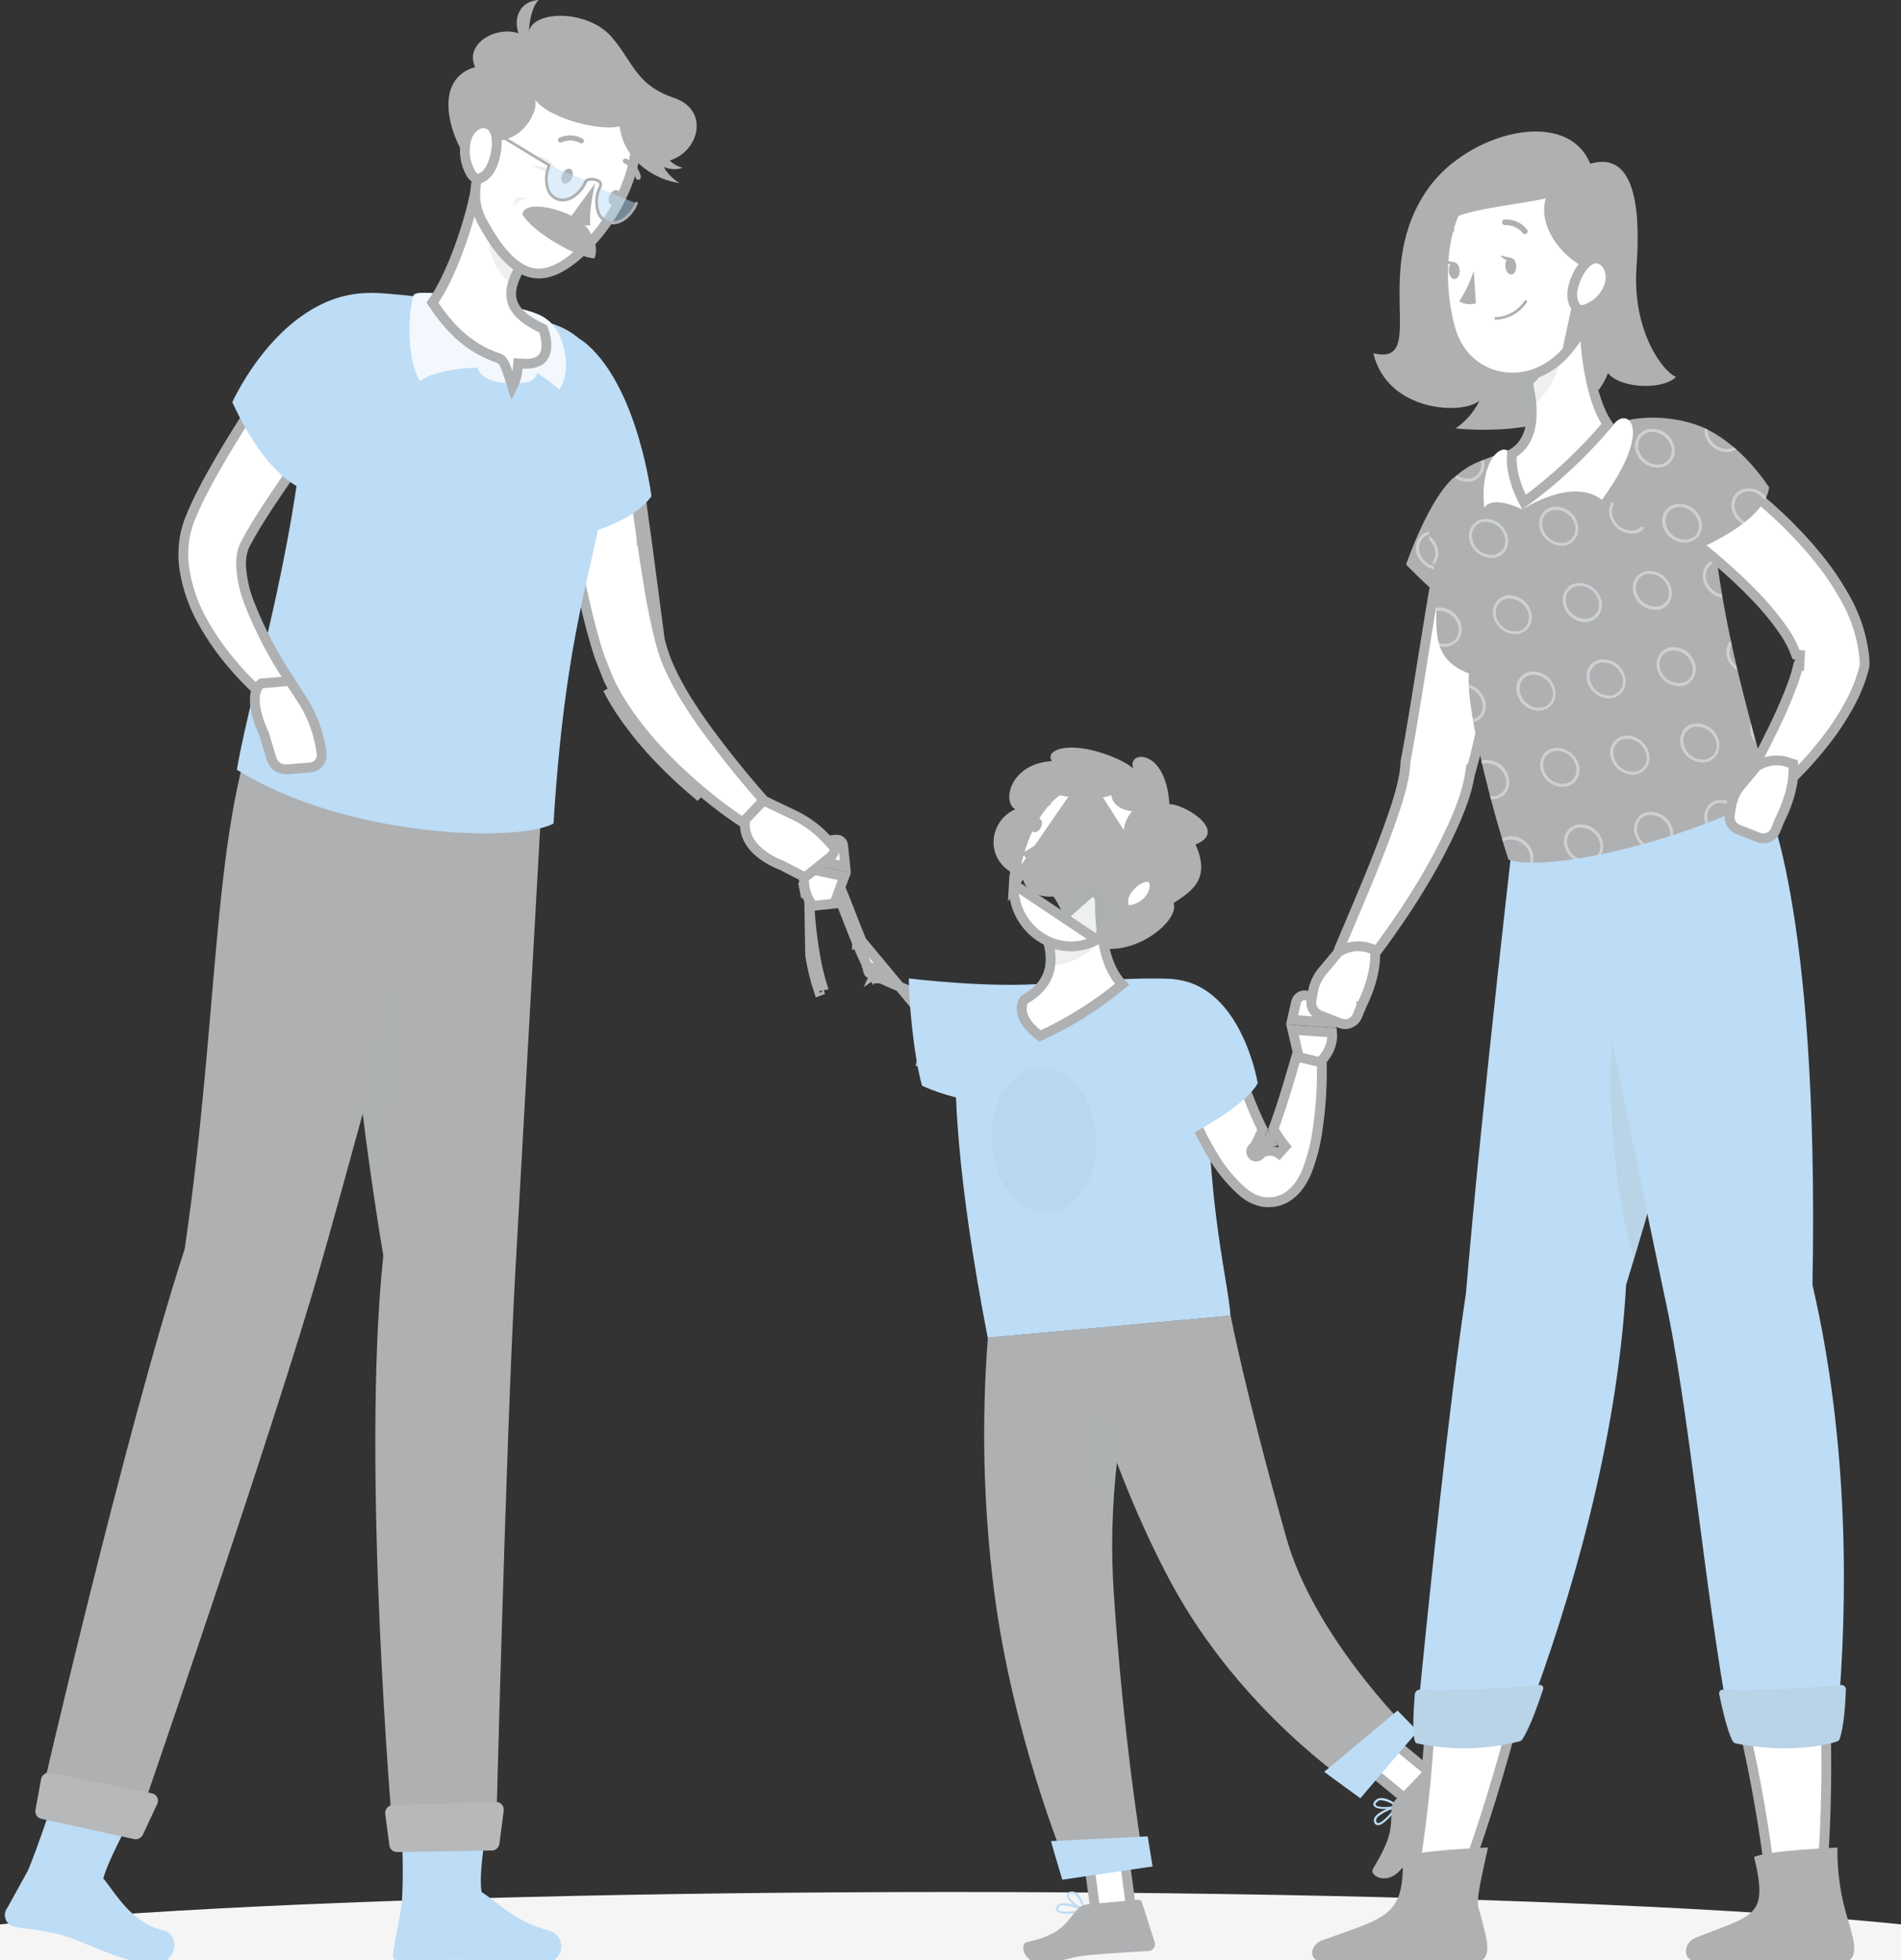
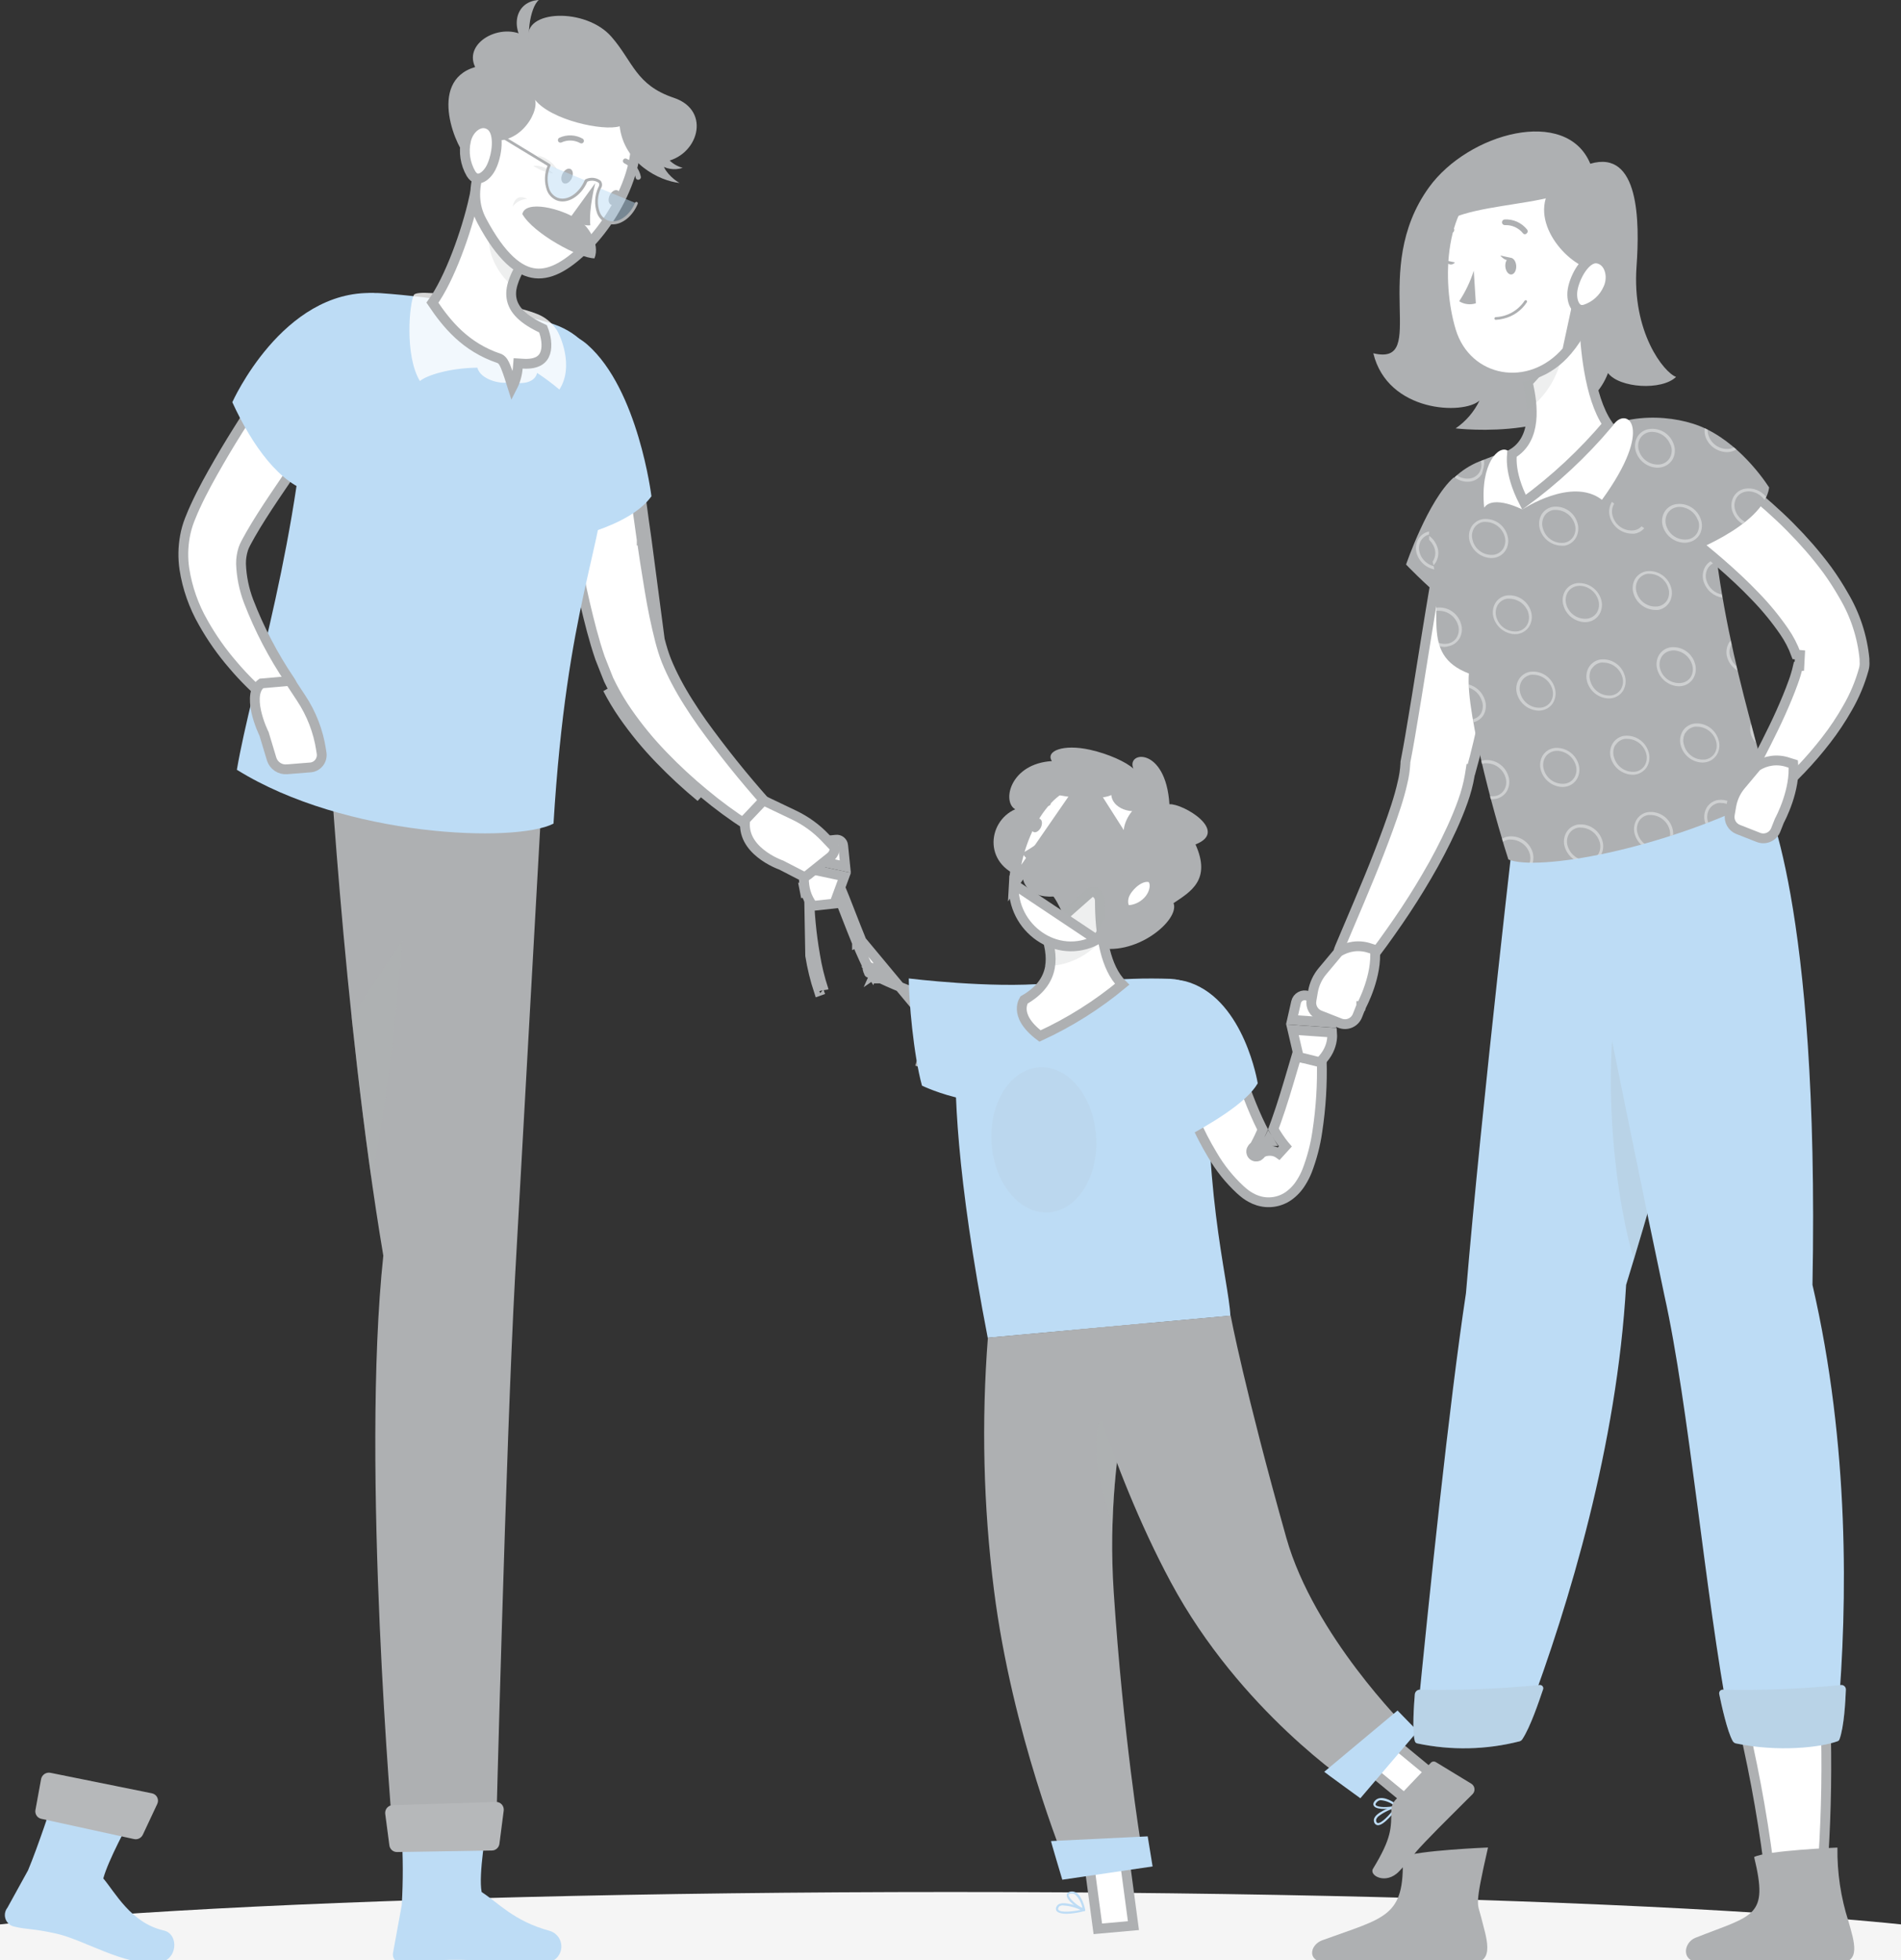
<svg xmlns="http://www.w3.org/2000/svg" width="97" height="100" viewBox="0 0 97 100" fill="none">
  <rect x="0" y="0" width="97" height="100" fill="#333333" stroke="none" />
  <g clip-path="url(#clip0_1055_1107)">
    <path d="M48.5 103.065C79.334 103.065 104.33 101.6 104.33 99.792C104.33 97.984 79.334 96.519 48.5 96.519C17.666 96.519 -7.33 97.984 -7.33 99.792C-7.33 101.6 17.666 103.065 48.5 103.065Z" fill="#F5F5F5" />
    <path d="M59.671 41.027C59.484 38.072 57.448 38.315 57.831 39.211C57.471 38.876 56.567 38.459 55.617 38.248C54.249 37.944 53.336 38.312 53.673 38.826C51.545 38.956 51.113 40.891 51.801 41.284C50.344 41.926 50.131 44.254 52.377 44.817C54.623 45.381 53.834 47.726 55.867 48.304C57.9 48.883 60.218 46.94 59.881 46.072C60.745 45.494 61.819 44.89 61.001 43.077C62.749 42.4 60.356 40.98 59.671 41.027Z" fill="#AEB0B2" />
    <path d="M54.62 97.621C54.332 97.647 54.044 97.621 53.926 97.505C53.899 97.472 53.883 97.431 53.879 97.388C53.876 97.345 53.887 97.302 53.909 97.265C53.924 97.231 53.947 97.201 53.974 97.176C54.002 97.151 54.035 97.132 54.07 97.121C54.447 96.979 55.297 97.369 55.334 97.386C55.345 97.39 55.354 97.397 55.361 97.406C55.368 97.416 55.371 97.427 55.371 97.439C55.371 97.45 55.368 97.461 55.361 97.471C55.354 97.48 55.345 97.487 55.334 97.491C55.1 97.554 54.861 97.597 54.62 97.621ZM54.214 97.201C54.178 97.204 54.142 97.212 54.108 97.225C54.086 97.231 54.066 97.242 54.049 97.257C54.032 97.272 54.019 97.291 54.01 97.311C53.975 97.384 53.992 97.415 54.01 97.433C54.131 97.575 54.715 97.525 55.141 97.433C54.85 97.296 54.535 97.218 54.214 97.201Z" fill="#BDDCF5" />
    <path d="M55.317 97.491C55.31 97.494 55.302 97.494 55.294 97.491C55.006 97.392 54.405 96.939 54.431 96.672C54.431 96.609 54.471 96.528 54.62 96.499C54.675 96.488 54.73 96.489 54.784 96.5C54.838 96.511 54.889 96.534 54.934 96.566C55.251 96.782 55.369 97.404 55.375 97.433C55.376 97.443 55.374 97.452 55.371 97.461C55.367 97.47 55.362 97.478 55.355 97.485C55.343 97.491 55.33 97.493 55.317 97.491ZM54.667 96.6H54.632C54.534 96.618 54.531 96.658 54.531 96.67C54.531 96.832 54.931 97.193 55.234 97.338C55.183 97.075 55.054 96.835 54.862 96.649C54.805 96.61 54.736 96.592 54.667 96.6Z" fill="#BDDCF5" />
    <path d="M57.183 93.364L57.834 98.234L56.017 98.397L55.366 93.529L57.183 93.364Z" fill="white" stroke="#AEB0B2" stroke-width="0.5" />
-     <path d="M55.533 97.144L58.061 96.915C58.107 96.911 58.154 96.923 58.192 96.948C58.231 96.974 58.26 97.012 58.274 97.057L58.916 99.081C58.932 99.129 58.937 99.18 58.93 99.231C58.924 99.281 58.906 99.33 58.878 99.373C58.851 99.415 58.814 99.451 58.771 99.478C58.727 99.504 58.679 99.521 58.628 99.526C57.716 99.593 56.901 99.616 55.766 99.72C54.424 99.841 54.779 99.971 53.209 100.136C52.259 100.235 51.991 99.168 52.389 99.078C54.208 98.679 54.349 98.103 55 97.378C55.143 97.237 55.333 97.153 55.533 97.144Z" fill="#AEB0B2" />
    <path d="M43.729 48.095C43.828 48.344 43.933 48.59 44.042 48.825C44.063 48.873 44.086 48.921 44.108 48.969C44.165 49.096 44.223 49.224 44.283 49.344C44.254 49.434 44.286 49.507 44.291 49.519C44.291 49.519 44.292 49.519 44.292 49.52C44.302 49.543 44.314 49.56 44.318 49.566C44.324 49.574 44.329 49.58 44.332 49.584C44.333 49.584 44.333 49.585 44.334 49.586L44.357 49.632L44.435 49.669L44.462 49.682C44.471 49.69 44.481 49.698 44.49 49.706C44.501 49.722 44.511 49.737 44.521 49.751C44.548 49.791 44.58 49.826 44.616 49.857L44.686 49.916L44.778 49.916L44.778 49.835L44.779 49.835C44.779 49.916 44.779 49.916 44.779 49.916L44.78 49.916L44.781 49.916L44.784 49.916L44.79 49.916C44.794 49.916 44.799 49.916 44.804 49.915C44.813 49.914 44.824 49.912 44.837 49.909C44.852 49.906 44.871 49.9 44.891 49.89L44.954 49.92L44.954 49.92L44.957 49.922C45.891 50.359 46.854 50.731 47.84 51.035C48.329 51.19 48.824 51.328 49.313 51.445L49.314 51.445C49.562 51.504 49.806 51.556 50.046 51.606L50.046 51.606L50.049 51.606L50.403 51.675L50.403 51.675L50.409 51.676L50.469 51.687L50.193 54.721L50.16 54.718L49.919 54.687L49.919 54.687L49.914 54.686C49.81 54.675 49.713 54.657 49.607 54.638C49.561 54.63 49.514 54.621 49.463 54.613L43.961 48.001M43.729 48.095C43.729 48.094 43.728 48.094 43.728 48.093L43.961 48.001M43.729 48.095C43.729 48.095 43.729 48.096 43.729 48.096L43.961 48.001M43.729 48.095C43.545 47.649 43.367 47.191 43.187 46.731C43.167 46.68 43.147 46.628 43.127 46.577C42.952 46.127 42.775 45.677 42.59 45.232M43.961 48.001C43.778 47.557 43.6 47.101 43.42 46.64C43.201 46.077 42.979 45.507 42.743 44.947M42.59 45.232L42.79 45.193L42.743 44.947M42.59 45.232L41.282 45.486M42.59 45.232C42.565 45.169 42.538 45.107 42.512 45.045L42.743 44.947M42.743 44.947L41.282 45.486M41.282 45.486C41.281 45.417 41.28 45.348 41.279 45.279L41.029 45.28L41.077 45.525L41.282 45.486ZM41.282 45.486C41.299 46.566 41.401 47.643 41.587 48.707L41.587 48.71L41.587 48.71C41.683 49.309 41.827 49.9 42.017 50.476C42.017 50.475 42.017 50.474 42.016 50.473L41.781 50.557C41.586 49.967 41.439 49.363 41.34 48.75L41.282 45.486ZM44.577 49.368C44.543 49.307 44.511 49.242 44.478 49.174L44.577 49.368ZM44.577 49.368C44.577 49.369 44.577 49.369 44.578 49.37M44.577 49.368L44.578 49.37M44.578 49.37L44.546 49.435C44.528 49.424 44.521 49.42 44.521 49.42C44.521 49.421 44.537 49.434 44.542 49.444L44.555 49.45L44.505 49.522L44.436 49.62C44.438 49.624 44.44 49.627 44.442 49.63L44.578 49.37ZM44.532 49.67C44.531 49.643 44.534 49.608 44.549 49.571C44.563 49.536 44.585 49.506 44.611 49.482C44.612 49.48 44.614 49.479 44.615 49.478C44.62 49.474 44.626 49.469 44.632 49.465C44.632 49.464 44.633 49.464 44.633 49.463C44.623 49.447 44.614 49.43 44.603 49.413L44.569 49.431L44.567 49.431L44.552 49.439C44.554 49.44 44.557 49.442 44.559 49.444C44.571 49.452 44.582 49.46 44.593 49.468L44.556 49.45L44.481 49.691C44.475 49.682 44.469 49.673 44.463 49.663C44.477 49.666 44.501 49.671 44.532 49.67ZM44.532 49.67C44.532 49.672 44.532 49.673 44.532 49.675C44.532 49.676 44.532 49.678 44.532 49.679C44.532 49.683 44.533 49.687 44.533 49.69C44.535 49.701 44.536 49.71 44.539 49.719L44.553 49.726M44.532 49.67C44.533 49.67 44.535 49.67 44.536 49.669C44.536 49.669 44.537 49.669 44.537 49.669C44.541 49.669 44.546 49.669 44.551 49.668C44.581 49.664 44.629 49.652 44.674 49.618M44.674 49.618L44.664 49.639L44.595 49.698L44.553 49.726M44.674 49.618L44.699 49.567C44.699 49.568 44.699 49.568 44.699 49.568L44.675 49.618M44.674 49.618C44.674 49.618 44.675 49.618 44.675 49.618M44.553 49.726L44.543 49.733C44.543 49.735 44.544 49.737 44.544 49.738M44.553 49.726L44.558 49.728M44.558 49.728L44.544 49.738M44.558 49.728L44.564 49.724L44.559 49.729M44.558 49.728L44.559 49.729M44.544 49.738C44.544 49.739 44.545 49.74 44.545 49.74M44.544 49.738L44.534 49.745C44.533 49.744 44.532 49.743 44.531 49.741L44.545 49.74M44.545 49.74L44.559 49.729M44.545 49.74C44.545 49.74 44.545 49.74 44.545 49.74M44.675 49.618L44.665 49.638L44.716 49.594C44.714 49.591 44.712 49.588 44.71 49.585C44.699 49.597 44.687 49.608 44.675 49.618ZM44.727 49.608C44.733 49.618 44.74 49.627 44.748 49.636L44.617 49.738L44.655 49.659L44.727 49.608ZM44.727 49.608C44.723 49.604 44.72 49.599 44.716 49.594L44.665 49.638L44.657 49.656L44.727 49.608ZM44.614 49.74L44.653 49.661L44.565 49.724L44.559 49.729M44.614 49.74L44.545 49.74M44.614 49.74L44.603 49.75M44.559 49.729L44.559 49.729M44.559 49.729L44.603 49.75M44.559 49.729L44.545 49.74M44.545 49.74L44.603 49.75M48.516 54.663C47.931 54.514 47.355 54.336 46.788 54.128L49.887 54.934C49.774 54.922 49.664 54.903 49.554 54.883C49.51 54.875 49.465 54.867 49.42 54.859C49.112 54.804 48.812 54.735 48.516 54.663ZM44.676 49.508L44.678 49.508L44.668 49.519L44.663 49.525L44.668 49.519L44.676 49.508ZM44.703 49.559C44.703 49.559 44.703 49.559 44.703 49.559L44.718 49.528L44.703 49.559ZM44.741 49.539C44.734 49.552 44.726 49.564 44.718 49.575C44.721 49.579 44.724 49.582 44.727 49.585L44.739 49.6L44.739 49.6L44.761 49.626C44.778 49.648 44.782 49.658 44.782 49.663L44.741 49.539Z" fill="white" stroke="#AEB0B2" stroke-width="0.5" />
    <path d="M53.167 55.568C50.685 57.161 47.045 55.383 47.045 55.383C46.61 53.807 46.371 51.011 46.371 49.915C46.371 49.915 50.581 50.433 53.446 50.164C56.245 49.901 55.205 54.261 53.167 55.568Z" fill="#BDDCF5" />
    <path d="M41.069 44.277L43.085 44.709L42.574 46.095L41.48 46.214C41.121 45.764 41.022 45.251 41.02 44.829C41.018 44.608 41.043 44.415 41.069 44.277ZM41.121 44.059L41.121 44.059L41.121 44.059Z" fill="white" stroke="#AEB0B2" stroke-width="0.5" />
    <path d="M42.657 42.837L42.657 42.837L42.66 42.836C42.703 42.831 42.746 42.835 42.788 42.847C42.83 42.859 42.869 42.879 42.903 42.907C42.937 42.935 42.965 42.969 42.986 43.008C43.006 43.047 43.019 43.089 43.023 43.133L43.023 43.133L43.023 43.137L43.132 44.209L41.152 43.785L41.208 43.263L41.208 43.263L41.209 43.258C41.215 43.182 41.249 43.11 41.302 43.056C41.356 43.002 41.427 42.968 41.502 42.961L41.502 42.961L41.505 42.961L42.657 42.837Z" fill="white" stroke="#AEB0B2" stroke-width="0.5" />
    <path d="M48.788 53.171C48.658 55.38 48.788 59.917 50.4 68.247L62.782 67.122C62.704 65.358 61.227 60.183 61.783 52.248C61.805 51.96 61.769 51.67 61.677 51.396C61.585 51.122 61.439 50.87 61.248 50.654C61.056 50.438 60.824 50.263 60.563 50.139C60.303 50.016 60.02 49.947 59.733 49.935C59.122 49.915 58.445 49.909 57.783 49.935C56.025 49.993 54.271 50.153 52.531 50.413C51.86 50.537 51.209 50.702 50.651 50.858C50.139 51 49.684 51.299 49.349 51.714C49.015 52.129 48.819 52.638 48.788 53.171Z" fill="#BDDCF5" />
    <path opacity="0.1" d="M55.94 58.179C55.994 60.223 54.84 61.868 53.363 61.854C51.885 61.839 50.639 60.165 50.584 58.121C50.529 56.077 51.684 54.429 53.175 54.446C54.667 54.463 55.885 56.132 55.94 58.179Z" fill="#AEB0B2" />
    <path d="M52.205 51.106C52.221 51.067 52.237 51.036 52.25 51.014C53.046 50.559 53.452 50 53.573 49.359C53.684 48.776 53.549 48.162 53.334 47.563L55.535 45.618L55.543 45.611L55.55 45.603C55.656 45.492 55.783 45.485 55.895 45.545C56.014 45.608 56.122 45.754 56.122 45.968C56.122 46.797 56.188 47.699 56.388 48.492C56.556 49.162 56.826 49.786 57.258 50.214C55.982 51.273 54.573 52.16 53.067 52.851C52.313 52.283 52.148 51.801 52.136 51.496C52.129 51.33 52.166 51.197 52.205 51.106Z" fill="white" stroke="#AEB0B2" stroke-width="0.5" />
    <path opacity="0.2" d="M56.374 45.968C56.374 45.367 55.749 45.037 55.364 45.425L53.031 47.483C53.283 48.043 53.382 48.66 53.319 49.27C53.867 49.289 54.411 49.175 54.906 48.938C55.55 48.646 56.091 48.166 56.461 47.562C56.398 47.033 56.369 46.501 56.374 45.968Z" fill="#AEB0B2" />
    <path d="M55.41 39.787L55.41 39.787C54.279 39.881 53.39 40.659 52.76 41.719C52.13 42.778 51.785 44.077 51.729 45.114L55.41 39.787ZM55.41 39.787L55.415 39.786M55.41 39.787L55.415 39.786M55.415 39.786C55.917 39.734 56.423 39.811 56.887 40.009C57.351 40.208 57.757 40.522 58.067 40.922C58.377 41.321 58.58 41.794 58.658 42.294C58.736 42.795 58.686 43.307 58.512 43.783C58.442 43.974 58.374 44.157 58.31 44.333M55.415 39.786L58.31 44.333M58.31 44.333C57.624 46.207 57.235 47.268 55.969 47.942M58.31 44.333L55.969 47.942M55.969 47.942C53.921 49.029 51.611 47.329 51.729 45.114L55.969 47.942Z" fill="white" stroke="#AEB0B2" stroke-width="0.5" />
    <path d="M58.104 41.05C56.953 41.964 57.241 43.421 57.906 43.444C56.881 44.277 57.169 45.349 58.007 45.257C59.441 45.101 60.411 40.79 58.104 41.05Z" fill="#AEB0B2" />
    <path d="M58.744 41.215C57.624 41.657 56.752 41.174 56.705 40.558C55.873 40.975 52.45 40.498 53.233 40C53.826 38.939 56.766 38.367 58.744 41.215Z" fill="#AEB0B2" />
    <path d="M52.168 44.716L54.935 45.005C54.935 45.005 54.598 45.873 53.308 45.725C52.243 45.604 52.168 44.716 52.168 44.716Z" fill="#AEB0B2" />
    <path d="M55.225 42.903C55.127 43.085 54.952 43.178 54.834 43.114C54.716 43.051 54.701 42.851 54.799 42.672C54.897 42.493 55.07 42.397 55.188 42.461C55.306 42.525 55.323 42.724 55.225 42.903Z" fill="#AEB0B2" />
    <path d="M53.107 42.221C53.009 42.403 52.836 42.51 52.718 42.432C52.6 42.354 52.583 42.169 52.681 41.989C52.779 41.81 52.954 41.7 53.072 41.778C53.19 41.856 53.193 42.042 53.107 42.221Z" fill="#AEB0B2" />
    <path d="M56.256 42.539C56.235 42.532 56.216 42.519 56.201 42.501C56.187 42.484 56.177 42.463 56.173 42.441C56.156 42.291 56.104 42.148 56.021 42.023C55.939 41.898 55.828 41.794 55.698 41.721C55.669 41.707 55.646 41.682 55.635 41.652C55.624 41.622 55.624 41.588 55.637 41.559C55.643 41.544 55.653 41.531 55.664 41.52C55.675 41.509 55.689 41.501 55.704 41.495C55.719 41.49 55.735 41.487 55.75 41.489C55.766 41.489 55.782 41.494 55.796 41.501C55.965 41.59 56.11 41.719 56.218 41.877C56.327 42.034 56.397 42.216 56.42 42.406C56.423 42.422 56.422 42.437 56.418 42.453C56.415 42.468 56.408 42.483 56.398 42.495C56.389 42.508 56.377 42.519 56.364 42.526C56.35 42.535 56.335 42.54 56.32 42.542C56.299 42.547 56.277 42.546 56.256 42.539Z" fill="#AEB0B2" />
    <path d="M52.488 41.275C52.464 41.266 52.443 41.25 52.428 41.229C52.41 41.203 52.403 41.171 52.408 41.139C52.413 41.108 52.431 41.08 52.457 41.061C52.608 40.946 52.786 40.869 52.974 40.837C53.162 40.805 53.355 40.82 53.536 40.879C53.551 40.885 53.565 40.893 53.577 40.904C53.588 40.915 53.597 40.928 53.604 40.943C53.611 40.957 53.614 40.973 53.614 40.989C53.614 41.005 53.611 41.02 53.605 41.035C53.593 41.065 53.57 41.088 53.541 41.1C53.512 41.113 53.479 41.113 53.45 41.102C53.304 41.057 53.15 41.048 52.999 41.075C52.849 41.103 52.708 41.165 52.586 41.258C52.572 41.267 52.556 41.274 52.539 41.277C52.522 41.28 52.505 41.279 52.488 41.275Z" fill="#AEB0B2" />
    <path d="M53.552 42.507C53.138 42.907 52.671 43.248 52.164 43.519C52.236 43.648 52.336 43.759 52.456 43.845C52.576 43.931 52.713 43.99 52.858 44.016L53.552 42.507Z" fill="#AEB0B2" />
    <path d="M57.443 45.519L57.443 45.519L57.444 45.517C57.569 45.298 57.766 45.081 57.989 44.931C58.214 44.78 58.437 44.715 58.626 44.746C58.766 44.769 58.875 44.876 58.905 45.082C58.935 45.292 58.873 45.58 58.666 45.857C58.541 46.018 58.385 46.151 58.207 46.249C58.028 46.347 57.831 46.408 57.629 46.428L57.653 46.677L57.629 46.428C57.547 46.436 57.493 46.414 57.454 46.383C57.411 46.348 57.369 46.287 57.342 46.195C57.287 46.006 57.312 45.742 57.443 45.519Z" fill="white" stroke="#AEB0B2" stroke-width="0.5" />
    <path d="M50.408 68.238C50.075 72.524 50.178 76.834 50.716 81.099C51.643 88.452 54.35 95.016 54.35 95.016L58.205 94.001C58.205 94.001 57.307 88.484 56.829 81.223C56.308 73.307 58.557 67.498 58.557 67.498L50.408 68.238Z" fill="#AEB0B2" />
    <path opacity="0.3" d="M57.206 71.387C55.191 72.023 55.957 75.452 56.771 77.748C56.831 75.61 57.075 73.482 57.5 71.387H57.206Z" fill="#AEB0B2" />
    <path d="M70.881 92.734C70.673 92.951 70.446 93.133 70.282 93.11C70.24 93.102 70.201 93.082 70.171 93.051C70.14 93.021 70.12 92.982 70.112 92.94C70.092 92.867 70.101 92.789 70.138 92.723C70.331 92.37 71.226 92.101 71.264 92.09C71.275 92.087 71.286 92.087 71.297 92.091C71.307 92.095 71.317 92.101 71.324 92.11C71.33 92.119 71.334 92.13 71.334 92.142C71.334 92.153 71.33 92.164 71.324 92.173C71.194 92.374 71.045 92.561 70.881 92.734ZM70.305 92.688C70.28 92.714 70.259 92.743 70.241 92.775C70.229 92.794 70.221 92.816 70.218 92.839C70.214 92.862 70.216 92.885 70.221 92.908C70.244 92.983 70.279 92.997 70.302 93C70.486 93.026 70.895 92.601 71.151 92.246C70.841 92.336 70.552 92.486 70.299 92.688H70.305Z" fill="#BDDCF5" />
    <path d="M71.324 92.182H71.304C71.016 92.297 70.27 92.353 70.112 92.138C70.071 92.089 70.048 92.003 70.14 91.884C70.175 91.839 70.218 91.802 70.268 91.775C70.317 91.748 70.372 91.732 70.428 91.728C70.808 91.682 71.292 92.072 71.327 92.087C71.334 92.093 71.34 92.101 71.343 92.11C71.347 92.119 71.348 92.129 71.347 92.138C71.343 92.155 71.335 92.169 71.324 92.182ZM70.25 91.939L70.227 91.962C70.166 92.043 70.189 92.075 70.198 92.084C70.296 92.211 70.84 92.214 71.162 92.124C70.955 91.954 70.701 91.853 70.434 91.835C70.362 91.845 70.296 91.882 70.25 91.939Z" fill="#BDDCF5" />
    <path d="M69.915 87.913L73.695 91.03L72.476 92.397L68.695 89.28L69.915 87.913Z" fill="white" stroke="#AEB0B2" stroke-width="0.5" />
    <path d="M71.247 91.777L73.001 89.935C73.032 89.898 73.076 89.873 73.124 89.865C73.172 89.857 73.221 89.867 73.263 89.892L75.074 90.993C75.118 91.02 75.155 91.056 75.183 91.1C75.212 91.143 75.229 91.192 75.236 91.243C75.242 91.295 75.237 91.347 75.22 91.395C75.204 91.444 75.176 91.489 75.14 91.525C74.495 92.179 73.542 93.101 72.745 93.937C71.814 94.911 72.477 94.325 71.385 95.469C70.723 96.163 69.845 95.683 70.058 95.334C71.028 93.737 70.982 93.275 70.997 92.3C71.013 92.101 71.102 91.914 71.247 91.777Z" fill="#AEB0B2" />
    <path d="M54.801 67.839C54.801 67.839 56.505 74.695 59.742 80.715C63.284 87.307 69.002 91.069 69.002 91.069L71.744 88.099C71.744 88.099 67.039 83.43 65.636 78.451C63.497 70.852 62.794 67.113 62.794 67.113L54.801 67.839Z" fill="#AEB0B2" />
    <path d="M67.57 90.386C67.57 90.401 69.413 91.737 69.413 91.737L72.336 88.313L71.311 87.261L67.57 90.386Z" fill="#BDDCF5" />
    <path d="M53.629 93.92C53.612 93.92 54.205 95.892 54.205 95.892L58.812 95.215L58.562 93.68L53.629 93.92Z" fill="#BDDCF5" />
    <path d="M64.583 58.47L64.541 58.23C64.541 58.23 64.541 58.23 64.54 58.23C64.54 58.23 64.54 58.23 64.54 58.23L64.583 58.47M64.583 58.47L64.475 58.672C64.51 58.608 64.545 58.543 64.579 58.478C64.58 58.475 64.582 58.472 64.583 58.47M64.583 58.47C64.583 58.47 64.583 58.47 64.583 58.47M64.583 58.47L64.584 58.477L64.583 58.47M64.281 58.585C64.272 58.575 64.263 58.566 64.252 58.558C64.237 58.545 64.219 58.533 64.2 58.525L64.281 58.585ZM64.281 58.585C64.299 58.606 64.314 58.63 64.324 58.655C64.351 58.722 64.342 58.781 64.333 58.812M64.281 58.585L64.333 58.812M64.198 58.642C64.198 58.642 64.198 58.642 64.198 58.642L64.329 58.827M64.198 58.642L64.345 58.839M64.198 58.642L64.333 58.812M64.198 58.642L64.333 58.812M64.329 58.827C64.327 58.83 64.326 58.833 64.326 58.834L64.325 58.835C64.316 58.857 64.306 58.872 64.301 58.878C64.302 58.878 64.302 58.877 64.302 58.877C64.307 58.871 64.32 58.859 64.345 58.839M64.329 58.827L64.34 58.843C64.342 58.841 64.344 58.84 64.345 58.839M64.329 58.827C64.33 58.823 64.332 58.818 64.333 58.812M64.345 58.839C64.347 58.837 64.349 58.836 64.351 58.834L64.333 58.812M63.703 55.973C63.909 56.509 64.131 57.031 64.371 57.512C64.389 57.549 64.408 57.586 64.427 57.622C64.311 57.898 64.181 58.168 64.037 58.431C64.032 58.44 64.027 58.449 64.021 58.458C63.989 58.484 63.962 58.509 63.94 58.532C63.919 58.555 63.883 58.595 63.862 58.648C63.855 58.665 63.822 58.747 63.861 58.843C63.884 58.902 63.929 58.95 63.989 58.978C64.042 59.003 64.092 59.003 64.122 59C64.18 58.994 64.222 58.97 64.241 58.958C64.263 58.944 64.281 58.928 64.295 58.913C64.325 58.882 64.353 58.85 64.38 58.816C64.456 58.77 64.54 58.738 64.627 58.723L64.628 58.723C64.765 58.698 64.905 58.706 65.039 58.745C65.081 58.758 65.122 58.775 65.161 58.796L65.161 58.796L65.173 58.802C65.192 58.811 65.21 58.821 65.228 58.832L65.252 58.849L65.586 58.482L65.569 58.462L65.569 58.462L65.567 58.459L65.528 58.414C65.322 58.156 65.138 57.881 64.977 57.593C65.029 57.459 65.078 57.324 65.123 57.188C65.424 56.348 65.691 55.443 65.955 54.549C66.016 54.342 66.076 54.136 66.137 53.931L67.443 54.078C67.477 55.295 67.402 56.512 67.219 57.716L67.219 57.718C67.12 58.406 66.944 59.081 66.695 59.73C66.614 59.932 66.516 60.126 66.4 60.31L66.4 60.31L66.397 60.314C66.231 60.589 66.011 60.827 65.75 61.013C65.523 61.171 65.263 61.274 64.989 61.314C64.715 61.354 64.436 61.33 64.173 61.243L64.172 61.243C64.056 61.206 63.945 61.157 63.84 61.098L63.84 61.098L63.833 61.094C63.745 61.048 63.661 60.996 63.58 60.937L63.469 60.85L63.404 60.796L63.283 60.69C62.729 60.176 62.253 59.582 61.872 58.929L61.872 58.929L61.87 58.926C61.52 58.345 61.208 57.742 60.938 57.119L60.938 57.119L60.937 57.117C60.667 56.51 60.434 55.896 60.223 55.277C60.119 54.966 60.021 54.66 59.94 54.351C59.912 54.245 59.884 54.143 59.856 54.041C59.818 53.902 59.781 53.763 59.743 53.617L62.682 52.892L62.856 53.479L62.856 53.479L62.857 53.483L63.122 54.322L63.122 54.322L63.122 54.323C63.302 54.882 63.497 55.436 63.703 55.973ZM64.711 58.211C64.719 58.194 64.727 58.178 64.735 58.161C64.745 58.177 64.755 58.193 64.765 58.209C64.747 58.209 64.729 58.21 64.711 58.211Z" fill="white" stroke="#AEB0B2" stroke-width="0.5" />
    <path d="M67.347 54.188L66.272 53.922L65.949 52.533L67.972 52.675C67.98 52.772 67.982 52.904 67.959 53.059C67.913 53.371 67.765 53.784 67.347 54.188Z" fill="white" stroke="#AEB0B2" stroke-width="0.5" />
    <path d="M66.722 50.803L67.68 51.156C67.68 51.156 67.681 51.156 67.681 51.156C67.769 51.189 67.846 51.249 67.898 51.329C67.95 51.408 67.977 51.502 67.972 51.597L67.941 52.169L65.928 52.028L66.133 51.124C66.133 51.124 66.133 51.124 66.133 51.124C66.148 51.062 66.175 51.004 66.213 50.953C66.252 50.902 66.301 50.86 66.356 50.83C66.412 50.8 66.473 50.782 66.536 50.777C66.599 50.772 66.663 50.781 66.722 50.803C66.722 50.803 66.722 50.803 66.722 50.803Z" fill="white" stroke="#AEB0B2" stroke-width="0.5" />
    <path d="M60.722 50.129C63.507 51.098 64.177 55.264 64.177 55.264C63.602 56.27 61.741 57.364 60.178 58.196C60.178 58.196 59.242 57.384 58.252 54.672C57.281 52.014 58.436 49.331 60.722 50.129Z" fill="#BDDCF5" />
    <path d="M19.559 64.057C17.48 51.731 16.68 36.261 16.68 36.261L27.723 39.384C27.723 39.384 26.752 56.715 26.283 65.103C25.808 73.824 25.309 93.706 25.309 93.706H20.057C20.057 93.706 18.407 74.839 19.559 64.057Z" fill="#AEB0B2" />
    <path opacity="0.3" d="M17.939 51.867C18.227 54.524 18.55 57.308 18.939 60.041C19.958 55.865 20.531 47.957 20.531 47.957L17.939 51.867Z" fill="#AEB0B2" />
    <path d="M20.5 97.181L20.051 99.642C20.041 99.701 20.044 99.763 20.06 99.821C20.076 99.88 20.105 99.934 20.144 99.98C20.183 100.026 20.232 100.063 20.287 100.088C20.342 100.113 20.402 100.125 20.462 100.124C21.24 100.124 21.614 100 22.965 99.98C24.554 99.954 25.882 100.153 27.745 100.124C27.951 100.143 28.156 100.083 28.32 99.957C28.484 99.831 28.595 99.647 28.631 99.443C28.668 99.239 28.626 99.028 28.515 98.853C28.404 98.678 28.232 98.551 28.033 98.497C26.219 98.002 25.427 97.068 24.577 96.522C24.399 95.637 24.834 93.202 24.834 93.202L20.491 93.492C20.569 94.72 20.572 95.952 20.5 97.181Z" fill="#BDDCF5" />
    <path d="M0.379 97.32L1.43 95.414C1.936 94.212 2.688 91.916 2.688 91.916L6.593 92.936C6.593 92.936 5.516 94.9 5.271 95.828C5.87 96.528 6.676 98.1 8.358 98.482C9.147 98.662 9.089 100.044 8.044 100.136C6.316 100.284 4.283 98.945 2.838 98.633C1.602 98.364 1.424 98.448 0.721 98.283C0.622 98.261 0.529 98.215 0.452 98.147C0.376 98.079 0.317 97.993 0.283 97.897C0.249 97.801 0.239 97.697 0.256 97.596C0.273 97.495 0.315 97.4 0.379 97.32Z" fill="#BDDCF5" />
    <path d="M25.1 94.402L20.262 94.48C20.166 94.482 20.072 94.448 19.999 94.384C19.927 94.32 19.88 94.232 19.868 94.136L19.657 92.531C19.651 92.477 19.655 92.422 19.671 92.369C19.686 92.317 19.713 92.268 19.748 92.226C19.784 92.185 19.828 92.151 19.877 92.127C19.926 92.104 19.98 92.091 20.035 92.089L25.301 91.924C25.358 91.922 25.415 91.933 25.467 91.956C25.519 91.978 25.566 92.011 25.604 92.054C25.642 92.096 25.671 92.146 25.687 92.201C25.704 92.255 25.709 92.313 25.701 92.37L25.483 94.061C25.47 94.155 25.425 94.24 25.354 94.303C25.284 94.366 25.194 94.401 25.1 94.402Z" fill="#AEB0B2" />
    <path opacity="0.1" d="M25.1 94.402L20.262 94.48C20.166 94.482 20.072 94.448 19.999 94.384C19.927 94.32 19.88 94.232 19.868 94.136L19.657 92.531C19.651 92.477 19.655 92.422 19.671 92.369C19.686 92.317 19.713 92.268 19.748 92.226C19.784 92.185 19.828 92.151 19.877 92.127C19.926 92.104 19.98 92.091 20.035 92.089L25.301 91.924C25.358 91.922 25.415 91.933 25.467 91.956C25.519 91.978 25.566 92.011 25.604 92.054C25.642 92.096 25.671 92.146 25.687 92.201C25.704 92.255 25.709 92.313 25.701 92.37L25.483 94.061C25.47 94.155 25.425 94.24 25.354 94.303C25.284 94.366 25.194 94.401 25.1 94.402Z" fill="white" />
-     <path d="M9.425 63.707C11.242 51.317 10.796 41.663 13.457 35.868L23.803 37.149C23.803 37.149 18.68 56.429 16.339 64.618C13.998 72.806 7.056 92.925 7.056 92.925L2.062 91.817C2.062 91.817 6.318 73.295 9.425 63.707Z" fill="#AEB0B2" />
    <path d="M6.825 93.815L2.097 92.783C2.001 92.76 1.918 92.7 1.864 92.617C1.811 92.533 1.791 92.433 1.809 92.335L2.097 90.759C2.107 90.707 2.128 90.657 2.157 90.613C2.186 90.569 2.223 90.53 2.267 90.501C2.311 90.471 2.36 90.45 2.412 90.439C2.464 90.428 2.518 90.428 2.57 90.438L7.753 91.485C7.81 91.496 7.864 91.521 7.91 91.556C7.957 91.592 7.994 91.638 8.021 91.69C8.047 91.743 8.061 91.8 8.061 91.859C8.061 91.918 8.049 91.976 8.023 92.028L7.289 93.593C7.25 93.678 7.182 93.747 7.097 93.788C7.013 93.829 6.916 93.838 6.825 93.815Z" fill="#AEB0B2" />
    <path opacity="0.1" d="M6.825 93.815L2.097 92.783C2.001 92.76 1.918 92.7 1.864 92.617C1.811 92.533 1.791 92.433 1.809 92.335L2.097 90.759C2.107 90.707 2.128 90.657 2.157 90.613C2.186 90.569 2.223 90.53 2.267 90.501C2.311 90.471 2.36 90.45 2.412 90.439C2.464 90.428 2.518 90.428 2.57 90.438L7.753 91.485C7.81 91.496 7.864 91.521 7.91 91.556C7.957 91.592 7.994 91.638 8.021 91.69C8.047 91.743 8.061 91.8 8.061 91.859C8.061 91.918 8.049 91.976 8.023 92.028L7.289 93.593C7.25 93.678 7.182 93.747 7.097 93.788C7.013 93.829 6.916 93.838 6.825 93.815Z" fill="white" />
    <path d="M31.807 36.473C32.366 37.278 32.99 38.037 33.673 38.739C34.33 39.421 35.025 40.064 35.755 40.665L31.807 36.473ZM31.807 36.473C31.511 36.046 31.244 35.601 31.007 35.14L31.807 36.473ZM33.667 32.637L33.667 32.636C33.469 31.855 33.292 31.018 33.15 30.143C33.134 30.047 33.118 29.95 33.103 29.854C32.977 29.084 32.851 28.31 32.743 27.536M33.667 32.637L32.991 27.5M33.667 32.637C33.717 32.832 33.77 33.018 33.826 33.198L33.826 33.198L33.827 33.203L33.908 33.446L33.908 33.446L33.911 33.455L34.006 33.709L34.006 33.709L34.009 33.716C34.15 34.063 34.318 34.42 34.506 34.776C34.694 35.133 34.901 35.488 35.126 35.843C35.349 36.195 35.582 36.549 35.83 36.898L35.831 36.899C36.848 38.311 37.938 39.669 39.096 40.968L39.096 40.968L39.12 40.995C39.237 41.131 39.301 41.304 39.302 41.483C39.303 41.663 39.239 41.837 39.122 41.974C39.006 42.111 38.845 42.2 38.668 42.227C38.492 42.255 38.312 42.217 38.161 42.123C37.379 41.62 36.629 41.069 35.915 40.473L35.914 40.472C35.191 39.877 34.503 39.241 33.853 38.566L33.852 38.565C33.179 37.872 32.564 37.125 32.013 36.33L32.013 36.33C31.723 35.913 31.462 35.478 31.23 35.027L31.056 34.676L30.899 34.283C30.899 34.283 30.899 34.283 30.899 34.283C30.899 34.283 30.899 34.283 30.899 34.283C30.858 34.182 30.818 34.078 30.777 33.973C30.723 33.832 30.668 33.69 30.613 33.557C30.293 32.62 30.072 31.716 29.856 30.808C29.642 29.905 29.473 29 29.306 28.095C28.988 26.282 28.732 24.496 28.555 22.659L28.555 22.659L28.554 22.655C28.502 22.192 28.635 21.727 28.924 21.363C29.213 20.999 29.634 20.765 30.095 20.712C30.555 20.66 31.017 20.794 31.38 21.084C31.743 21.374 31.976 21.797 32.028 22.26L32.032 22.294L32.038 22.31M33.667 32.637L32.282 22.247M32.743 27.536C32.743 27.535 32.743 27.535 32.743 27.535L32.991 27.5M32.743 27.536C32.743 27.536 32.743 27.536 32.743 27.537L32.991 27.5M32.743 27.536C32.554 26.234 32.38 24.912 32.209 23.604C32.152 23.17 32.095 22.739 32.038 22.31M32.991 27.5C32.801 26.201 32.628 24.88 32.457 23.573C32.399 23.129 32.341 22.686 32.282 22.247M32.038 22.31L32.044 22.325L32.05 22.339L32.282 22.247M32.038 22.31C32.037 22.3 32.036 22.29 32.034 22.28L32.219 22.255L32.282 22.247" fill="white" stroke="#AEB0B2" stroke-width="0.5" />
    <path d="M29.98 17.589C32.572 19.876 33.24 25.317 33.24 25.317C32.16 26.835 28.969 27.631 26.827 27.83C26.827 27.83 26.251 26.659 25.629 23.265C24.964 19.569 27.561 15.463 29.98 17.589Z" fill="#BDDCF5" />
    <path d="M19.417 14.955C22.314 15.162 25.182 15.662 27.978 16.45C30.984 17.317 31.209 20.252 31.03 23.389C30.765 28.108 28.934 30.739 28.243 42.016C26.331 43.013 17.614 42.712 12.086 39.269C12.838 34.862 15.354 27.448 15.792 18.19C15.813 17.737 15.925 17.293 16.12 16.883C16.315 16.474 16.589 16.108 16.927 15.806C17.264 15.505 17.659 15.274 18.086 15.128C18.514 14.982 18.966 14.923 19.417 14.955Z" fill="#BDDCF5" />
-     <path d="M26.023 19.488C25.542 19.633 24.503 19.352 24.359 18.757C22.919 18.774 21.767 19.15 21.425 19.439C20.639 18.132 20.889 15.472 21.119 15.047C21.35 14.622 26.32 15.547 27.411 16.019C27.815 16.177 28.16 16.458 28.399 16.822C28.563 17.054 29.317 18.676 28.543 19.873C28.181 19.567 27.801 19.283 27.405 19.023C27.405 19.023 27.316 19.746 26.023 19.488Z" fill="#BDDCF5" />
    <path opacity="0.8" d="M26.023 19.488C25.542 19.633 24.503 19.352 24.359 18.757C22.919 18.774 21.767 19.15 21.425 19.439C20.639 18.132 20.889 15.472 21.119 15.047C21.35 14.622 26.32 15.547 27.411 16.019C27.815 16.177 28.16 16.458 28.399 16.822C28.563 17.054 29.317 18.676 28.543 19.873C28.181 19.567 27.801 19.283 27.405 19.023C27.405 19.023 27.316 19.746 26.023 19.488Z" fill="white" />
    <path d="M25.471 18.286L25.47 18.285C23.742 17.704 22.797 16.529 22.064 15.442C22.488 14.865 22.933 13.949 23.319 12.943C23.672 12.023 23.985 11.009 24.193 10.075L26.676 13.381C26.503 13.678 26.35 13.963 26.243 14.234C26.12 14.55 26.05 14.868 26.096 15.184C26.187 15.817 26.711 16.313 27.709 16.775C27.866 17.168 27.939 17.637 27.829 17.987C27.773 18.166 27.67 18.311 27.504 18.41C27.334 18.511 27.075 18.578 26.684 18.553L26.439 18.538L26.419 18.782C26.391 19.115 26.299 19.437 26.148 19.732C26.128 19.669 26.107 19.603 26.085 19.535C26.059 19.452 26.032 19.366 26.004 19.278C25.938 19.075 25.867 18.867 25.798 18.703C25.764 18.622 25.727 18.543 25.687 18.479C25.666 18.446 25.642 18.411 25.612 18.38C25.585 18.351 25.538 18.309 25.471 18.286Z" fill="white" stroke="#AEB0B2" stroke-width="0.5" />
    <path opacity="0.2" d="M25.006 11.875C25.082 11.619 25.178 11.37 25.294 11.129L26.981 13.364C26.697 13.784 26.486 14.249 26.359 14.741C25.512 14.209 24.729 12.826 25.006 11.875Z" fill="#AEB0B2" />
    <path d="M25.89 5.592L25.89 5.592L25.891 5.589C26.16 5.058 26.56 4.605 27.052 4.272C27.543 3.939 28.111 3.737 28.702 3.686C29.293 3.634 29.887 3.735 30.428 3.977C30.97 4.22 31.441 4.597 31.797 5.074L31.798 5.075C32.594 6.13 32.601 7.521 32.165 8.909C31.73 10.293 30.867 11.623 30.008 12.495L30.008 12.495C29.03 13.49 28.153 14.031 27.32 13.946C26.495 13.861 25.585 13.144 24.584 11.266L24.584 11.266C24.164 10.477 24.165 9.678 24.436 8.762C24.699 7.873 25.207 6.901 25.808 5.75C25.835 5.697 25.862 5.645 25.89 5.592Z" fill="white" stroke="#AEB0B2" stroke-width="0.5" />
    <path d="M24.66 7.035C26.356 7.694 27.522 5.783 27.3 5.092C28.127 6.136 30.787 6.699 31.619 6.442C31.838 8.333 33.652 9.232 34.674 9.333C34.355 9.166 33.779 8.631 33.842 8.264C35.619 8.009 36.336 5.644 34.386 4.991C32.437 4.337 32.307 3.149 31.202 1.879C29.892 0.37 26.69 0.497 26.972 1.975C25.78 1.012 23.603 2.099 24.245 3.42C21.743 4.155 23.347 7.723 23.876 8.076C24.406 8.428 24.66 7.035 24.66 7.035Z" fill="#AEB0B2" />
    <path d="M33.603 8.353C33.776 8.488 33.978 8.577 34.194 8.613C34.409 8.65 34.629 8.632 34.836 8.561C34.553 8.489 34.297 8.334 34.102 8.116C34.102 8.116 33.603 8.145 33.603 8.353Z" fill="#AEB0B2" />
    <path d="M27.193 2.683C26.79 2.088 27.031 0.37 27.495 0C26.153 0.078 25.954 1.72 27.193 2.683Z" fill="#AEB0B2" />
    <path opacity="0.2" d="M28.431 8.642C28.204 8.279 27.842 8.021 27.426 7.925C27.711 8.228 28.052 8.472 28.431 8.642Z" fill="#AEB0B2" />
    <path opacity="0.2" d="M28.243 8.856C28.109 8.718 27.947 8.61 27.767 8.541C27.587 8.472 27.395 8.444 27.203 8.457C27.517 8.665 27.871 8.801 28.243 8.856Z" fill="#AEB0B2" />
    <path opacity="0.2" d="M26.904 10.143C26.616 10.004 26.285 9.981 26.158 10.536C26.248 10.422 26.361 10.328 26.489 10.26C26.618 10.192 26.759 10.152 26.904 10.143Z" fill="#AEB0B2" />
    <path d="M29.591 11.262C29.954 11.508 30.64 12.399 30.334 13.179C29.551 13.179 27.204 11.904 26.654 10.921C26.795 10.198 28.615 10.597 29.591 11.262Z" fill="#AEB0B2" />
    <path d="M30.375 9.339C30.375 9.339 30.032 10.669 30.122 11.493C29.589 11.563 29.143 11.037 29.143 11.037L30.375 9.339Z" fill="#AEB0B2" />
    <path d="M28.695 8.877C28.603 9.079 28.635 9.293 28.767 9.351C28.9 9.409 29.081 9.296 29.176 9.094C29.271 8.891 29.237 8.68 29.104 8.619C28.972 8.559 28.79 8.677 28.695 8.877Z" fill="#AEB0B2" />
    <path d="M31.107 9.973C31.015 10.172 31.047 10.386 31.179 10.444C31.312 10.502 31.493 10.389 31.585 10.187C31.677 9.984 31.646 9.773 31.513 9.712C31.381 9.652 31.2 9.77 31.107 9.973Z" fill="#AEB0B2" />
    <path opacity="0.5" d="M29.91 9.221C29.602 9.952 28.931 10.377 28.41 10.158C27.889 9.938 27.716 9.175 28.024 8.44" fill="#BDDCF5" />
    <path opacity="0.5" d="M32.476 10.377C32.168 11.112 31.497 11.534 30.976 11.314C30.455 11.094 30.282 10.331 30.59 9.597" fill="#BDDCF5" />
    <path d="M31.264 11.447C31.156 11.448 31.049 11.426 30.95 11.384C30.839 11.336 30.739 11.267 30.656 11.179C30.573 11.092 30.508 10.988 30.466 10.875C30.316 10.449 30.336 9.981 30.524 9.571C30.59 9.464 30.596 9.383 30.547 9.325C30.464 9.266 30.367 9.23 30.267 9.22C30.166 9.21 30.064 9.226 29.971 9.267C29.643 10.019 28.94 10.444 28.39 10.216C28.28 10.167 28.18 10.098 28.097 10.01C28.014 9.923 27.949 9.82 27.907 9.707C27.763 9.302 27.774 8.857 27.938 8.46L24.921 6.633C24.904 6.623 24.892 6.607 24.887 6.588C24.882 6.569 24.885 6.549 24.895 6.532C24.905 6.516 24.921 6.506 24.939 6.501C24.957 6.497 24.976 6.5 24.992 6.509L28.056 8.371C28.071 8.379 28.083 8.393 28.089 8.41C28.095 8.426 28.094 8.444 28.088 8.46C27.917 8.835 27.896 9.262 28.03 9.652C28.066 9.747 28.121 9.834 28.19 9.908C28.26 9.982 28.344 10.041 28.436 10.082C28.92 10.282 29.551 9.88 29.841 9.183C29.845 9.175 29.849 9.167 29.856 9.16C29.862 9.154 29.87 9.149 29.879 9.146C30.001 9.085 30.138 9.06 30.274 9.073C30.41 9.086 30.539 9.137 30.648 9.221C30.694 9.278 30.72 9.35 30.72 9.425C30.72 9.499 30.694 9.571 30.648 9.629C30.481 10.002 30.463 10.425 30.596 10.811C30.631 10.907 30.685 10.994 30.755 11.068C30.825 11.142 30.909 11.201 31.002 11.242C31.486 11.441 32.116 11.04 32.407 10.343C32.415 10.325 32.429 10.311 32.447 10.304C32.465 10.297 32.485 10.297 32.502 10.305C32.52 10.313 32.533 10.327 32.541 10.345C32.547 10.363 32.547 10.383 32.54 10.4C32.278 11.037 31.751 11.447 31.264 11.447Z" fill="#AEB0B2" />
    <path d="M28.517 7.252C28.5 7.238 28.486 7.22 28.477 7.2C28.464 7.167 28.463 7.131 28.476 7.099C28.489 7.066 28.514 7.04 28.546 7.026C28.735 6.939 28.941 6.899 29.149 6.908C29.356 6.917 29.558 6.975 29.738 7.078C29.767 7.098 29.786 7.128 29.793 7.162C29.799 7.196 29.792 7.231 29.773 7.26C29.754 7.289 29.724 7.308 29.691 7.314C29.657 7.321 29.623 7.314 29.594 7.295C29.45 7.217 29.29 7.174 29.126 7.169C28.962 7.164 28.799 7.197 28.65 7.266C28.628 7.275 28.605 7.279 28.582 7.276C28.559 7.274 28.536 7.265 28.517 7.252Z" fill="#AEB0B2" />
    <path d="M32.517 9.163C32.497 9.156 32.479 9.143 32.465 9.127C32.451 9.111 32.441 9.091 32.437 9.07C32.405 8.911 32.336 8.761 32.236 8.633C32.136 8.505 32.008 8.402 31.861 8.333C31.83 8.32 31.806 8.295 31.793 8.264C31.78 8.233 31.78 8.199 31.792 8.168C31.803 8.136 31.827 8.111 31.857 8.096C31.887 8.082 31.921 8.08 31.953 8.09C32.142 8.172 32.308 8.298 32.438 8.458C32.567 8.618 32.657 8.807 32.699 9.01C32.702 9.026 32.703 9.044 32.7 9.061C32.697 9.077 32.691 9.094 32.682 9.108C32.673 9.123 32.661 9.135 32.647 9.145C32.633 9.155 32.617 9.162 32.601 9.166C32.574 9.176 32.544 9.175 32.517 9.163Z" fill="#AEB0B2" />
    <path d="M42.534 43.184L42.534 43.184C42.567 43.22 42.594 43.291 42.571 43.402C42.548 43.511 42.481 43.629 42.375 43.714C42.375 43.714 42.375 43.714 42.375 43.714L41.252 44.613L41.245 44.619L41.238 44.625C41.197 44.663 41.146 44.689 41.091 44.699C41.039 44.708 40.986 44.703 40.936 44.685L39.87 44.135L39.854 44.127L39.837 44.121L39.837 44.121L39.837 44.121L39.837 44.121L39.837 44.121L39.833 44.12L39.817 44.114C39.802 44.108 39.78 44.1 39.751 44.088C39.694 44.065 39.61 44.029 39.511 43.98C39.312 43.882 39.051 43.734 38.804 43.534C38.321 43.143 37.917 42.585 38.029 41.816L38.957 40.836L40.52 41.582C41.12 41.868 41.662 42.262 42.119 42.745C42.119 42.745 42.119 42.745 42.119 42.745L42.534 43.184Z" fill="white" stroke="#AEB0B2" stroke-width="0.5" />
    <path d="M18.082 19.435L18.082 19.435C18.344 19.058 18.448 18.592 18.372 18.138C18.295 17.684 18.044 17.279 17.673 17.009C17.302 16.74 16.841 16.628 16.388 16.697C15.936 16.766 15.528 17.011 15.254 17.38L15.254 17.38C14.265 18.703 13.356 20.051 12.465 21.441C12.028 22.128 11.587 22.839 11.17 23.565C10.749 24.297 10.343 25.014 9.962 25.844L9.96 25.848L9.96 25.848C9.882 26.01 9.803 26.203 9.725 26.397C9.709 26.434 9.694 26.472 9.679 26.509C9.571 26.784 9.49 27.069 9.437 27.36C9.336 27.912 9.327 28.476 9.409 29.03C9.559 29.992 9.884 30.919 10.369 31.762L10.37 31.764L10.37 31.764C10.802 32.534 11.311 33.257 11.888 33.923L11.889 33.925C12.446 34.582 13.059 35.188 13.721 35.736L13.721 35.737C13.858 35.85 14.031 35.911 14.209 35.907C14.386 35.904 14.556 35.837 14.689 35.718L14.856 35.904L14.689 35.718C14.822 35.599 14.908 35.437 14.931 35.259C14.955 35.082 14.915 34.902 14.818 34.752L14.816 34.749L14.816 34.749L14.783 34.698C13.937 33.444 13.234 32.097 12.689 30.684L12.689 30.684C12.454 30.07 12.322 29.421 12.298 28.764L12.298 28.758L12.298 28.758C12.296 28.504 12.334 28.251 12.411 28.009L12.413 28.001L12.413 28.001C12.449 27.899 12.493 27.801 12.544 27.706L12.549 27.697L12.549 27.697C12.582 27.641 12.611 27.585 12.645 27.52C12.648 27.515 12.651 27.509 12.654 27.504C12.69 27.434 12.731 27.357 12.782 27.272C13.134 26.658 13.564 25.991 14.002 25.34C14.44 24.689 14.89 24.028 15.346 23.373L18.082 19.435ZM18.082 19.435L15.346 23.373L18.082 19.435Z" fill="white" stroke="#AEB0B2" stroke-width="0.5" />
    <path d="M19.052 14.949C14.411 14.787 11.854 20.518 11.854 20.518C12.876 22.75 14.298 24.713 15.931 25.124C15.931 25.124 17.788 23.502 19.285 20.399C20.57 17.756 19.939 15.163 19.052 14.949Z" fill="#BDDCF5" />
    <path d="M15.367 35.615L15.367 35.615L15.368 35.616C15.893 36.408 16.24 37.307 16.383 38.248L16.383 38.248L16.412 38.434C16.423 38.521 16.417 38.609 16.393 38.693C16.368 38.778 16.327 38.857 16.271 38.924C16.215 38.992 16.145 39.047 16.067 39.086C15.988 39.126 15.903 39.148 15.815 39.152L15.815 39.152L15.807 39.152L14.641 39.245L14.641 39.245L14.639 39.245C14.471 39.259 14.303 39.216 14.162 39.123C14.021 39.029 13.916 38.892 13.863 38.731L13.478 37.453L13.472 37.432L13.462 37.413L13.462 37.413L13.462 37.413L13.462 37.413L13.462 37.413L13.46 37.409L13.452 37.392C13.445 37.377 13.434 37.355 13.421 37.326C13.394 37.267 13.357 37.182 13.316 37.078C13.234 36.868 13.136 36.585 13.071 36.284C13.006 35.98 12.979 35.674 13.024 35.413C13.065 35.179 13.161 34.993 13.334 34.865L14.79 34.737L15.367 35.615Z" fill="white" stroke="#AEB0B2" stroke-width="0.5" />
    <path d="M23.776 7.18L23.776 7.178C23.853 6.829 24.055 6.55 24.29 6.403C24.518 6.26 24.77 6.242 25.002 6.39C25.22 6.528 25.339 6.827 25.347 7.245C25.355 7.652 25.252 8.101 25.113 8.429L25.113 8.43C24.963 8.785 24.732 9.009 24.532 9.082C24.437 9.116 24.353 9.116 24.28 9.088C24.206 9.061 24.119 8.997 24.034 8.861C23.739 8.354 23.646 7.753 23.776 7.18Z" fill="white" stroke="#AEB0B2" stroke-width="0.5" />
    <path d="M72.916 9.556C69.838 13.812 72.954 18.702 70.074 18.022C70.808 21.05 74.681 21.174 75.493 20.434C75.218 21.006 74.798 21.495 74.275 21.854C74.275 21.854 80.691 22.634 82.05 19.031C82.626 19.795 84.788 19.939 85.523 19.228C84.906 19.003 83.259 16.95 83.507 13.578C83.665 11.334 83.66 7.607 81.146 8.353C79.928 5.416 74.926 6.778 72.916 9.556Z" fill="#AEB0B2" />
    <path d="M75.719 36.615C75.523 37.489 75.331 38.351 75.077 39.257L75.043 39.252L74.997 39.541L74.998 39.542C74.92 39.992 74.803 40.434 74.649 40.864L74.649 40.865C74.479 41.345 74.292 41.789 74.095 42.224C73.707 43.071 73.276 43.897 72.803 44.699L72.803 44.7C72.339 45.492 71.853 46.259 71.344 46.997C70.832 47.739 70.307 48.479 69.731 49.194L69.731 49.195C69.608 49.348 69.433 49.452 69.24 49.487C69.047 49.521 68.849 49.485 68.68 49.383C68.512 49.282 68.386 49.123 68.325 48.935C68.264 48.747 68.273 48.543 68.35 48.361L68.351 48.361L69.379 45.935L69.379 45.934C69.719 45.125 70.057 44.315 70.369 43.508C70.681 42.703 70.982 41.894 71.238 41.106L71.238 41.105C71.363 40.716 71.477 40.321 71.56 39.944C71.642 39.617 71.692 39.283 71.71 38.946L71.711 38.926L71.709 38.906C71.709 38.9 71.708 38.895 71.709 38.889L71.746 38.695C71.746 38.695 71.746 38.695 71.746 38.695C71.88 38.011 72.002 37.269 72.125 36.528C72.174 36.227 72.224 35.926 72.274 35.63L72.274 35.63L72.275 35.627L72.781 32.481L72.781 32.481C72.919 31.62 73.063 30.757 73.208 29.894C73.24 29.706 73.271 29.519 73.302 29.331C73.478 28.283 73.664 27.234 73.877 26.194L73.877 26.194L73.878 26.186C73.92 25.942 74.009 25.709 74.14 25.5C74.272 25.29 74.443 25.109 74.644 24.966C74.845 24.823 75.072 24.721 75.312 24.667C75.552 24.612 75.8 24.605 76.043 24.647C76.285 24.689 76.517 24.778 76.726 24.91C76.934 25.042 77.115 25.213 77.257 25.415C77.399 25.617 77.501 25.846 77.555 26.087C77.61 26.328 77.617 26.578 77.575 26.822L77.561 26.903L77.568 26.917C77.413 27.951 77.237 28.978 77.051 30.012C76.862 31.072 76.663 32.12 76.451 33.17C76.237 34.222 76.019 35.275 75.784 36.325C75.762 36.422 75.74 36.519 75.719 36.615Z" fill="white" stroke="#AEB0B2" stroke-width="0.5" />
    <path d="M66.996 50.585L66.996 50.585C67.063 50.202 67.229 49.844 67.478 49.546C67.478 49.546 67.478 49.546 67.478 49.546L68.292 48.573C68.523 48.422 68.785 48.325 69.058 48.288C69.342 48.251 69.631 48.279 69.902 48.373L69.902 48.373L69.909 48.375L70.158 48.454C70.216 49.096 70.063 49.781 69.878 50.332C69.779 50.627 69.674 50.876 69.593 51.052C69.553 51.14 69.519 51.209 69.495 51.256C69.483 51.279 69.474 51.297 69.468 51.308L69.461 51.321L69.46 51.324L69.459 51.324L69.459 51.325L69.459 51.325L69.459 51.325L69.452 51.338L69.446 51.352L69.262 51.817C69.262 51.817 69.262 51.817 69.262 51.817C69.195 51.984 69.065 52.118 68.901 52.189C68.737 52.261 68.551 52.265 68.384 52.2C68.384 52.2 68.384 52.2 68.384 52.2L67.34 51.79C67.34 51.79 67.34 51.79 67.34 51.79C67.194 51.733 67.072 51.626 66.995 51.488C66.918 51.35 66.891 51.19 66.919 51.034L66.919 51.033L66.996 50.585Z" fill="white" stroke="#AEB0B2" stroke-width="0.5" />
    <path d="M74.174 24.36C72.866 25.517 71.746 28.799 71.746 28.799C71.746 28.799 75.161 32.419 77.911 33.263C79.417 32.56 78.691 27.963 78.691 27.963L74.174 24.36Z" fill="#AEB0B2" />
    <g opacity="0.4">
      <path d="M73.391 29.074C73.461 29.073 73.532 29.065 73.601 29.05C73.721 29.027 73.835 28.977 73.935 28.905C74.034 28.832 74.117 28.739 74.177 28.631C74.238 28.512 74.274 28.382 74.281 28.248C74.288 28.115 74.268 27.981 74.22 27.856C74.127 27.599 73.947 27.383 73.711 27.246C73.475 27.109 73.198 27.061 72.93 27.11C72.809 27.133 72.695 27.182 72.596 27.254C72.496 27.326 72.414 27.419 72.354 27.527C72.293 27.645 72.257 27.776 72.249 27.909C72.242 28.043 72.263 28.177 72.311 28.302C72.394 28.523 72.541 28.715 72.734 28.853C72.926 28.99 73.155 29.067 73.391 29.074ZM72.492 27.602C72.54 27.515 72.605 27.44 72.684 27.381C72.763 27.322 72.854 27.281 72.95 27.261C73.01 27.249 73.07 27.243 73.131 27.243C73.335 27.248 73.533 27.315 73.698 27.434C73.864 27.553 73.991 27.719 74.061 27.911C74.103 28.015 74.122 28.126 74.116 28.237C74.111 28.348 74.081 28.457 74.03 28.556C73.982 28.643 73.916 28.718 73.836 28.777C73.757 28.836 73.666 28.877 73.569 28.897C73.338 28.937 73.1 28.893 72.897 28.775C72.694 28.657 72.538 28.471 72.458 28.25C72.417 28.145 72.399 28.034 72.405 27.922C72.411 27.81 72.441 27.701 72.492 27.602Z" fill="white" />
      <path d="M76.492 26.468C76.55 26.454 76.61 26.448 76.67 26.448C76.716 26.445 76.762 26.445 76.808 26.448L76.604 26.286C76.555 26.288 76.505 26.294 76.457 26.303C76.337 26.327 76.222 26.377 76.123 26.449C76.023 26.521 75.941 26.615 75.881 26.723C75.82 26.841 75.784 26.972 75.777 27.105C75.769 27.239 75.79 27.373 75.838 27.498C75.922 27.719 76.069 27.91 76.261 28.047C76.454 28.184 76.682 28.261 76.918 28.267C76.989 28.268 77.059 28.26 77.128 28.244C77.249 28.221 77.363 28.172 77.463 28.1C77.562 28.028 77.644 27.935 77.704 27.827C77.797 27.65 77.828 27.446 77.793 27.249L77.583 27.081L77.6 27.119C77.642 27.223 77.661 27.334 77.655 27.446C77.65 27.558 77.62 27.667 77.569 27.767C77.521 27.853 77.455 27.928 77.375 27.987C77.296 28.045 77.205 28.085 77.108 28.105C76.876 28.145 76.638 28.102 76.435 27.983C76.232 27.865 76.077 27.679 75.996 27.457C75.956 27.354 75.938 27.242 75.944 27.131C75.95 27.02 75.98 26.911 76.031 26.812C76.079 26.725 76.144 26.649 76.224 26.59C76.303 26.53 76.395 26.489 76.492 26.468Z" fill="white" />
      <path d="M74.346 31.092C74.404 31.078 74.464 31.071 74.525 31.072C74.728 31.078 74.925 31.144 75.091 31.263C75.257 31.382 75.383 31.548 75.455 31.739C75.487 31.832 75.505 31.93 75.506 32.029L75.659 32.13C75.671 31.982 75.651 31.833 75.601 31.693C75.51 31.435 75.329 31.218 75.093 31.081C74.857 30.944 74.58 30.895 74.311 30.944C74.252 30.959 74.195 30.978 74.139 31.002L74.283 31.118L74.346 31.092Z" fill="white" />
      <path d="M77.851 30.146C77.73 30.169 77.616 30.218 77.517 30.29C77.417 30.362 77.335 30.455 77.275 30.563C77.213 30.681 77.178 30.812 77.171 30.946C77.164 31.079 77.186 31.213 77.235 31.338C77.317 31.56 77.464 31.752 77.657 31.89C77.849 32.027 78.078 32.104 78.314 32.11C78.385 32.109 78.456 32.101 78.525 32.087C78.579 32.074 78.632 32.056 78.683 32.034C78.7 31.968 78.715 31.898 78.726 31.832C78.654 31.88 78.574 31.914 78.49 31.933C78.259 31.974 78.021 31.931 77.818 31.812C77.615 31.694 77.461 31.507 77.382 31.285C77.34 31.182 77.321 31.07 77.327 30.958C77.332 30.846 77.362 30.737 77.413 30.638C77.461 30.551 77.527 30.476 77.606 30.418C77.686 30.359 77.777 30.319 77.874 30.299C77.932 30.285 77.992 30.279 78.052 30.279C78.208 30.283 78.361 30.323 78.499 30.396C78.636 30.468 78.756 30.572 78.847 30.699C78.847 30.623 78.847 30.548 78.847 30.473C78.72 30.341 78.563 30.242 78.39 30.185C78.216 30.128 78.031 30.115 77.851 30.146Z" fill="white" />
    </g>
    <path d="M82.974 65.546C87.745 50.028 88.819 41.408 88.819 41.408L77.428 40.79C77.428 40.79 75.6 56.403 74.802 65.971C73.938 71.676 72.93 81.371 72.291 87.882C74.197 87.913 76.1 87.755 77.975 87.411C80.054 81.848 82.51 73.743 82.974 65.546Z" fill="#BDDCF5" />
-     <path d="M77.234 87.714C76.697 89.761 76.177 91.474 75.784 92.696C75.574 93.348 75.4 93.859 75.279 94.208C75.219 94.382 75.171 94.516 75.139 94.606C75.135 94.617 75.131 94.628 75.127 94.639C74.703 94.806 74.062 94.962 73.451 95.05C73.123 95.097 72.812 95.123 72.555 95.121C72.412 95.121 72.298 95.111 72.211 95.097C72.628 92.455 72.891 89.791 73 87.118C73.69 87.084 74.374 87.26 75.073 87.441C75.127 87.455 75.181 87.469 75.235 87.483C75.891 87.651 76.576 87.814 77.234 87.714Z" fill="white" stroke="#AEB0B2" stroke-width="0.5" />
    <path d="M67.464 98.983C70.706 97.803 71.677 97.811 71.573 94.732C72.299 94.394 75.927 94.249 75.927 94.249C75.216 97.369 75.394 97.051 75.579 97.814C75.809 98.774 76.353 100.142 75.066 100.142C74.283 100.142 73.995 99.986 73.019 99.995C71.881 99.995 70.102 100.142 67.836 100.142C66.609 100.142 66.831 99.214 67.464 98.983Z" fill="#AEB0B2" />
    <path d="M72.193 86.422C72.147 86.966 72.052 88.328 72.193 88.822C72.201 88.851 72.216 88.877 72.237 88.897C72.258 88.918 72.285 88.932 72.314 88.938C74.042 89.305 75.83 89.268 77.541 88.831C77.596 88.814 77.644 88.778 77.676 88.729C78.091 88.108 78.54 86.757 78.733 86.191C78.744 86.163 78.748 86.133 78.745 86.104C78.741 86.074 78.729 86.046 78.711 86.022C78.693 85.999 78.669 85.981 78.641 85.97C78.614 85.959 78.584 85.955 78.554 85.959C76.524 86.157 74.484 86.236 72.444 86.197C72.382 86.199 72.324 86.222 72.278 86.263C72.232 86.305 72.202 86.361 72.193 86.422Z" fill="#BDDCF5" />
    <path opacity="0.2" d="M72.193 86.422C72.147 86.966 72.052 88.328 72.193 88.822C72.201 88.851 72.216 88.877 72.237 88.897C72.258 88.918 72.285 88.932 72.314 88.938C74.042 89.305 75.83 89.268 77.541 88.831C77.596 88.814 77.644 88.778 77.676 88.729C78.091 88.108 78.54 86.757 78.733 86.191C78.744 86.163 78.748 86.133 78.745 86.104C78.741 86.074 78.729 86.046 78.711 86.022C78.693 85.999 78.669 85.981 78.641 85.97C78.614 85.959 78.584 85.955 78.554 85.959C76.524 86.157 74.484 86.236 72.444 86.197C72.382 86.199 72.324 86.222 72.278 86.263C72.232 86.305 72.202 86.361 72.193 86.422Z" fill="#AEB0B2" />
    <path opacity="0.2" d="M82.838 49.071C81.612 54.044 82.337 60.836 83.371 64.242C84.037 62.039 84.627 59.984 85.142 58.077C85.159 57.884 85.174 57.69 85.188 57.499C84.232 54.223 83.124 51.491 82.838 49.071Z" fill="#AEB0B2" />
    <path d="M92.483 65.546C92.854 45.884 89.966 40.492 89.966 40.492L79.793 40.781C79.793 40.781 82.854 56.273 84.924 66.072C86.183 71.708 87.003 81.362 88.241 87.874C90.102 87.909 91.962 87.751 93.79 87.402C94.265 81.848 94.383 73.743 92.483 65.546Z" fill="#BDDCF5" />
    <path d="M88.744 87.115C89.403 87.097 90.115 87.268 90.839 87.443C90.897 87.456 90.954 87.47 91.011 87.484C91.446 87.588 91.885 87.687 92.297 87.726C92.588 87.754 92.878 87.754 93.152 87.699C93.227 90.021 93.191 92.344 93.045 94.662C92.673 94.819 92.106 94.966 91.543 95.05C91.23 95.097 90.927 95.123 90.67 95.121C90.492 95.121 90.349 95.106 90.244 95.084C89.894 92.401 89.393 89.741 88.744 87.115Z" fill="white" stroke="#AEB0B2" stroke-width="0.5" />
    <path d="M86.509 98.855C89.5 97.672 90.252 97.814 89.506 94.735C90.16 94.397 93.756 94.252 93.756 94.252C93.739 95.527 93.928 96.797 94.318 98.011C94.606 99.029 94.995 100.142 93.791 100.142C93.01 100.142 92.702 99.986 91.729 99.994C90.577 99.994 89.181 100.142 86.923 100.142C85.679 100.142 85.915 99.084 86.509 98.855Z" fill="#AEB0B2" />
    <path d="M87.725 86.422C87.838 86.966 88.131 88.328 88.416 88.822C88.433 88.851 88.455 88.876 88.482 88.896C88.509 88.916 88.539 88.93 88.572 88.938C90.731 89.391 92.891 89.143 93.755 88.831C93.779 88.823 93.802 88.81 93.82 88.793C93.839 88.775 93.853 88.754 93.861 88.729C94.095 88.108 94.167 86.757 94.187 86.191C94.187 86.159 94.181 86.127 94.169 86.097C94.156 86.068 94.138 86.041 94.114 86.02C94.091 85.998 94.063 85.981 94.033 85.971C94.003 85.96 93.971 85.957 93.939 85.959C91.93 86.159 89.911 86.239 87.892 86.197C87.866 86.198 87.84 86.206 87.817 86.219C87.793 86.231 87.773 86.249 87.757 86.271C87.741 86.292 87.73 86.317 87.725 86.343C87.719 86.369 87.719 86.396 87.725 86.422Z" fill="#BDDCF5" />
    <path opacity="0.2" d="M87.725 86.422C87.838 86.966 88.131 88.328 88.416 88.822C88.433 88.851 88.455 88.876 88.482 88.896C88.509 88.916 88.539 88.93 88.572 88.938C90.731 89.391 92.891 89.143 93.755 88.831C93.779 88.823 93.802 88.81 93.82 88.793C93.839 88.775 93.853 88.754 93.861 88.729C94.095 88.108 94.167 86.757 94.187 86.191C94.187 86.159 94.181 86.127 94.169 86.097C94.156 86.068 94.138 86.041 94.114 86.02C94.091 85.998 94.063 85.981 94.033 85.971C94.003 85.96 93.971 85.957 93.939 85.959C91.93 86.159 89.911 86.239 87.892 86.197C87.866 86.198 87.84 86.206 87.817 86.219C87.793 86.231 87.773 86.249 87.757 86.271C87.741 86.292 87.73 86.317 87.725 86.343C87.719 86.369 87.719 86.396 87.725 86.422Z" fill="#AEB0B2" />
    <path d="M73.066 28.489C73.754 31.129 72.375 33.376 74.952 34.359C74.756 36.441 76.556 42.614 76.967 43.846C78.407 44.447 84.728 43.406 90.248 40.59C89.928 38.262 87.501 31.994 87.241 24.288C87.229 23.866 87.128 23.45 86.945 23.07C86.762 22.689 86.501 22.351 86.179 22.078C85.858 21.806 85.483 21.604 85.078 21.486C84.674 21.369 84.249 21.338 83.832 21.397C83.36 21.463 82.865 21.544 82.358 21.642C80.586 21.944 78.839 22.373 77.129 22.926C76.576 23.117 76.011 23.331 75.473 23.545C74.537 23.928 73.774 24.644 73.33 25.556C72.886 26.468 72.792 27.512 73.066 28.489Z" fill="#AEB0B2" />
    <g opacity="0.4">
-       <path d="M75.492 24.089C75.44 24.173 75.371 24.245 75.289 24.3C75.207 24.355 75.114 24.392 75.016 24.407C74.778 24.444 74.535 24.386 74.34 24.245C74.299 24.279 74.256 24.311 74.219 24.349C74.409 24.494 74.64 24.574 74.878 24.577C74.933 24.577 74.988 24.572 75.042 24.563C75.161 24.543 75.273 24.498 75.373 24.431C75.472 24.363 75.556 24.275 75.618 24.172C75.68 24.066 75.721 23.947 75.737 23.825C75.752 23.702 75.743 23.577 75.71 23.458L75.564 23.516C75.59 23.611 75.597 23.711 75.585 23.81C75.572 23.908 75.541 24.003 75.492 24.089Z" fill="white" />
+       <path d="M75.492 24.089C75.44 24.173 75.371 24.245 75.289 24.3C75.207 24.355 75.114 24.392 75.016 24.407C74.778 24.444 74.535 24.386 74.34 24.245C74.299 24.279 74.256 24.311 74.219 24.349C74.409 24.494 74.64 24.574 74.878 24.577C74.933 24.577 74.988 24.572 75.042 24.563C75.161 24.543 75.273 24.498 75.373 24.431C75.472 24.363 75.556 24.275 75.618 24.172C75.752 23.702 75.743 23.577 75.71 23.458L75.564 23.516C75.59 23.611 75.597 23.711 75.585 23.81C75.572 23.908 75.541 24.003 75.492 24.089Z" fill="white" />
      <path d="M77.363 23.131C77.435 23.366 77.578 23.573 77.772 23.722C77.966 23.872 78.202 23.957 78.446 23.967C78.501 23.973 78.556 23.973 78.61 23.967C78.728 23.947 78.841 23.902 78.94 23.835C79.04 23.767 79.123 23.679 79.186 23.577C79.254 23.461 79.296 23.333 79.31 23.199C79.324 23.066 79.309 22.932 79.267 22.805C79.217 22.654 79.136 22.515 79.031 22.397L78.864 22.44C78.98 22.554 79.067 22.695 79.117 22.851C79.153 22.957 79.166 23.069 79.156 23.18C79.145 23.292 79.11 23.399 79.054 23.496C79.002 23.58 78.933 23.653 78.851 23.707C78.769 23.762 78.676 23.799 78.578 23.814C78.345 23.842 78.11 23.788 77.913 23.66C77.715 23.532 77.569 23.339 77.499 23.114C77.473 23.029 77.462 22.94 77.464 22.851L77.309 22.9C77.317 22.979 77.335 23.057 77.363 23.131Z" fill="white" />
      <path d="M80.929 21.943C80.87 22.131 80.87 22.333 80.929 22.521C81.004 22.755 81.149 22.959 81.344 23.106C81.54 23.253 81.776 23.336 82.02 23.343C82.075 23.342 82.13 23.337 82.184 23.328C82.302 23.308 82.415 23.263 82.514 23.196C82.614 23.128 82.698 23.041 82.76 22.938C82.827 22.822 82.869 22.694 82.882 22.56C82.895 22.427 82.88 22.293 82.838 22.166C82.773 21.962 82.654 21.78 82.492 21.64L82.337 21.666H82.288C82.477 21.795 82.619 21.983 82.691 22.201C82.727 22.306 82.739 22.419 82.728 22.53C82.718 22.641 82.683 22.749 82.628 22.845C82.575 22.929 82.505 23.001 82.423 23.056C82.34 23.111 82.247 23.147 82.15 23.163C81.917 23.192 81.681 23.137 81.484 23.008C81.287 22.88 81.142 22.686 81.073 22.461C81.013 22.277 81.022 22.077 81.099 21.9L80.929 21.943Z" fill="white" />
      <path d="M84.493 21.391C84.459 21.555 84.467 21.725 84.516 21.885C84.591 22.119 84.735 22.323 84.93 22.471C85.125 22.619 85.361 22.702 85.605 22.709C85.66 22.709 85.715 22.704 85.769 22.695C85.887 22.675 86 22.63 86.099 22.562C86.198 22.495 86.282 22.407 86.345 22.305C86.345 22.305 86.345 22.279 86.359 22.27C86.322 22.229 86.281 22.195 86.241 22.157C86.241 22.177 86.224 22.201 86.21 22.224C86.158 22.308 86.089 22.379 86.007 22.434C85.924 22.488 85.832 22.524 85.734 22.539C85.502 22.568 85.266 22.514 85.069 22.386C84.872 22.258 84.726 22.064 84.657 21.839C84.614 21.701 84.607 21.553 84.637 21.411C84.59 21.402 84.542 21.395 84.493 21.391Z" fill="white" />
      <path d="M73.195 27.96C73.231 28.066 73.244 28.178 73.233 28.29C73.222 28.401 73.187 28.509 73.131 28.605C73.122 28.618 73.113 28.631 73.102 28.643C73.117 28.709 73.131 28.773 73.143 28.839C73.189 28.793 73.23 28.742 73.264 28.686C73.331 28.571 73.373 28.442 73.387 28.309C73.401 28.176 73.386 28.041 73.344 27.914C73.266 27.683 73.12 27.481 72.924 27.336C72.924 27.402 72.924 27.472 72.924 27.541C73.047 27.657 73.139 27.8 73.195 27.96Z" fill="white" />
      <path d="M76.257 28.455C76.375 28.435 76.487 28.39 76.587 28.322C76.686 28.255 76.77 28.167 76.832 28.064C76.9 27.949 76.942 27.82 76.955 27.687C76.969 27.553 76.953 27.419 76.91 27.292C76.831 27.03 76.661 26.805 76.432 26.657C76.202 26.508 75.928 26.447 75.657 26.483C75.539 26.503 75.427 26.548 75.327 26.615C75.228 26.682 75.144 26.77 75.082 26.873C75.014 26.988 74.972 27.117 74.958 27.25C74.944 27.383 74.959 27.518 75.001 27.645C75.076 27.879 75.221 28.084 75.416 28.232C75.612 28.379 75.848 28.462 76.092 28.469C76.147 28.468 76.202 28.464 76.257 28.455ZM75.151 27.587C75.115 27.482 75.102 27.37 75.112 27.259C75.123 27.148 75.158 27.041 75.214 26.945C75.265 26.861 75.335 26.788 75.417 26.733C75.499 26.678 75.592 26.642 75.689 26.627C75.736 26.623 75.783 26.623 75.83 26.627C76.041 26.634 76.244 26.706 76.412 26.833C76.58 26.961 76.705 27.137 76.769 27.338C76.805 27.444 76.817 27.556 76.806 27.668C76.796 27.779 76.761 27.887 76.706 27.983C76.653 28.067 76.583 28.139 76.501 28.194C76.418 28.248 76.325 28.285 76.228 28.301C75.995 28.329 75.759 28.274 75.562 28.146C75.366 28.018 75.22 27.824 75.151 27.599V27.587Z" fill="white" />
      <path d="M80.41 27.437C80.476 27.321 80.517 27.192 80.53 27.059C80.544 26.926 80.529 26.792 80.487 26.665C80.408 26.403 80.238 26.177 80.009 26.029C79.779 25.881 79.505 25.819 79.235 25.855C79.117 25.875 79.004 25.92 78.905 25.988C78.805 26.055 78.721 26.143 78.659 26.245C78.593 26.361 78.551 26.49 78.538 26.623C78.525 26.756 78.539 26.891 78.581 27.017C78.656 27.251 78.8 27.455 78.995 27.602C79.19 27.749 79.426 27.832 79.669 27.839C79.724 27.843 79.779 27.843 79.834 27.839C79.953 27.817 80.066 27.77 80.165 27.701C80.265 27.632 80.348 27.542 80.41 27.437ZM78.734 26.977C78.697 26.871 78.684 26.759 78.695 26.648C78.706 26.536 78.741 26.429 78.797 26.332C78.849 26.248 78.918 26.176 79 26.121C79.082 26.067 79.175 26.03 79.272 26.014C79.319 26.011 79.366 26.011 79.413 26.014C79.624 26.022 79.826 26.094 79.994 26.222C80.162 26.35 80.286 26.527 80.349 26.728C80.385 26.834 80.398 26.945 80.387 27.056C80.376 27.167 80.342 27.274 80.286 27.37C80.235 27.455 80.166 27.528 80.084 27.583C80.001 27.638 79.908 27.674 79.811 27.688C79.576 27.717 79.339 27.661 79.142 27.531C78.945 27.401 78.8 27.204 78.734 26.977Z" fill="white" />
      <path d="M82.809 25.239C82.691 25.259 82.578 25.304 82.479 25.372C82.38 25.439 82.296 25.527 82.233 25.63C82.167 25.746 82.126 25.874 82.112 26.007C82.099 26.14 82.114 26.275 82.156 26.402C82.23 26.635 82.375 26.839 82.57 26.986C82.765 27.133 83 27.216 83.244 27.223C83.299 27.229 83.354 27.229 83.408 27.223C83.526 27.203 83.639 27.158 83.739 27.091C83.838 27.024 83.922 26.935 83.984 26.833C84.052 26.717 84.095 26.589 84.109 26.455C84.123 26.322 84.108 26.187 84.065 26.061C83.987 25.796 83.818 25.567 83.588 25.417C83.358 25.266 83.082 25.203 82.809 25.239ZM83.849 26.737C83.797 26.822 83.728 26.894 83.646 26.949C83.564 27.004 83.471 27.04 83.374 27.055C83.141 27.083 82.906 27.029 82.709 26.901C82.512 26.773 82.366 26.58 82.297 26.355C82.26 26.25 82.246 26.138 82.257 26.026C82.267 25.915 82.301 25.807 82.357 25.711C82.409 25.626 82.479 25.554 82.561 25.499C82.644 25.444 82.737 25.408 82.835 25.393C82.881 25.388 82.927 25.388 82.973 25.393C83.184 25.399 83.387 25.471 83.555 25.599C83.723 25.726 83.848 25.902 83.912 26.104C83.947 26.208 83.959 26.318 83.948 26.427C83.937 26.537 83.903 26.642 83.849 26.737Z" fill="white" />
      <path d="M86.405 24.771C86.452 24.767 86.499 24.767 86.546 24.771C86.683 24.774 86.818 24.806 86.942 24.864C87.066 24.923 87.176 25.006 87.266 25.109V24.884C87.146 24.781 87.006 24.705 86.855 24.661C86.703 24.616 86.544 24.605 86.388 24.626C86.27 24.646 86.157 24.691 86.058 24.759C85.959 24.826 85.875 24.914 85.812 25.017C85.745 25.132 85.703 25.261 85.689 25.394C85.675 25.527 85.689 25.662 85.731 25.789C85.806 26.023 85.951 26.227 86.147 26.375C86.342 26.522 86.578 26.605 86.823 26.613C86.878 26.612 86.933 26.607 86.987 26.598C87.128 26.573 87.26 26.514 87.373 26.425C87.373 26.358 87.373 26.295 87.358 26.228C87.253 26.343 87.112 26.419 86.958 26.445C86.725 26.473 86.49 26.418 86.293 26.29C86.096 26.161 85.95 25.968 85.881 25.742C85.845 25.637 85.832 25.525 85.843 25.415C85.854 25.304 85.888 25.197 85.945 25.101C85.993 25.016 86.06 24.942 86.139 24.886C86.219 24.829 86.309 24.79 86.405 24.771Z" fill="white" />
      <path d="M73.891 32.971C74.009 32.95 74.122 32.905 74.221 32.837C74.32 32.769 74.404 32.681 74.467 32.578C74.534 32.462 74.576 32.334 74.59 32.2C74.603 32.067 74.588 31.933 74.544 31.806C74.464 31.544 74.294 31.32 74.065 31.172C73.836 31.024 73.562 30.963 73.292 30.999H73.277V31.161H73.318C73.365 31.157 73.412 31.157 73.459 31.161C73.669 31.168 73.872 31.241 74.04 31.369C74.207 31.496 74.332 31.674 74.395 31.875C74.431 31.98 74.444 32.092 74.433 32.203C74.423 32.313 74.389 32.421 74.334 32.517C74.282 32.602 74.213 32.674 74.13 32.729C74.047 32.784 73.954 32.82 73.856 32.835C73.7 32.861 73.539 32.843 73.392 32.783L73.444 32.962C73.533 32.989 73.625 33.002 73.718 33.003C73.776 32.997 73.834 32.986 73.891 32.971Z" fill="white" />
      <path d="M76.874 30.377C76.755 30.397 76.643 30.442 76.543 30.51C76.444 30.577 76.36 30.665 76.298 30.768C76.231 30.884 76.19 31.012 76.177 31.145C76.163 31.278 76.178 31.413 76.22 31.54C76.295 31.769 76.439 31.969 76.631 32.114C76.823 32.26 77.054 32.343 77.294 32.352C77.349 32.352 77.404 32.347 77.458 32.338C77.576 32.318 77.689 32.273 77.789 32.206C77.888 32.139 77.972 32.05 78.034 31.947C78.102 31.832 78.145 31.704 78.159 31.57C78.173 31.437 78.158 31.302 78.115 31.175C78.033 30.918 77.865 30.697 77.638 30.551C77.411 30.405 77.141 30.344 76.874 30.377ZM77.977 31.245C78.013 31.351 78.026 31.463 78.015 31.574C78.004 31.686 77.969 31.793 77.913 31.89C77.861 31.973 77.792 32.045 77.71 32.1C77.628 32.155 77.535 32.191 77.438 32.208C77.205 32.236 76.97 32.181 76.773 32.053C76.577 31.926 76.431 31.733 76.361 31.508C76.325 31.402 76.312 31.29 76.322 31.179C76.333 31.068 76.367 30.96 76.422 30.863C76.474 30.779 76.543 30.706 76.626 30.651C76.708 30.596 76.802 30.56 76.9 30.545C76.946 30.541 76.992 30.541 77.038 30.545C77.245 30.55 77.446 30.618 77.614 30.741C77.781 30.863 77.908 31.034 77.977 31.23V31.245Z" fill="white" />
      <path d="M81.037 31.725C81.155 31.705 81.268 31.66 81.367 31.592C81.466 31.525 81.55 31.437 81.613 31.334C81.68 31.219 81.722 31.09 81.736 30.957C81.75 30.824 81.736 30.689 81.694 30.562C81.611 30.302 81.44 30.078 81.211 29.93C80.982 29.782 80.709 29.72 80.438 29.753C80.32 29.773 80.207 29.818 80.108 29.885C80.008 29.953 79.925 30.041 79.862 30.143C79.794 30.259 79.752 30.387 79.739 30.521C79.726 30.654 79.741 30.788 79.784 30.915C79.858 31.149 80.003 31.354 80.198 31.501C80.393 31.649 80.629 31.732 80.873 31.739C80.928 31.739 80.983 31.734 81.037 31.725ZM79.931 30.857C79.895 30.752 79.882 30.639 79.893 30.528C79.904 30.417 79.939 30.309 79.995 30.212C80.047 30.129 80.117 30.057 80.199 30.003C80.282 29.948 80.375 29.912 80.473 29.897C80.518 29.888 80.564 29.883 80.611 29.883C80.822 29.89 81.025 29.963 81.193 30.091C81.361 30.218 81.486 30.395 81.549 30.597C81.586 30.703 81.599 30.815 81.588 30.926C81.577 31.038 81.542 31.145 81.486 31.242C81.434 31.325 81.365 31.397 81.283 31.451C81.201 31.505 81.108 31.542 81.011 31.557C80.779 31.587 80.544 31.535 80.347 31.409C80.15 31.283 80.003 31.092 79.931 30.869V30.857Z" fill="white" />
      <path d="M83.437 29.522C83.37 29.637 83.328 29.766 83.314 29.899C83.3 30.032 83.314 30.167 83.356 30.294C83.431 30.527 83.577 30.731 83.772 30.878C83.968 31.026 84.204 31.108 84.448 31.115C84.501 31.119 84.555 31.119 84.609 31.115C84.727 31.095 84.84 31.05 84.939 30.982C85.038 30.915 85.122 30.827 85.185 30.724C85.251 30.608 85.293 30.479 85.306 30.345C85.319 30.212 85.305 30.077 85.263 29.95C85.183 29.688 85.013 29.463 84.784 29.316C84.554 29.168 84.28 29.107 84.01 29.143C83.893 29.162 83.782 29.205 83.683 29.271C83.585 29.336 83.501 29.422 83.437 29.522ZM84.186 29.273C84.396 29.28 84.6 29.352 84.767 29.48C84.935 29.608 85.059 29.785 85.122 29.987C85.158 30.09 85.172 30.199 85.163 30.308C85.154 30.417 85.122 30.522 85.07 30.617C85.018 30.702 84.948 30.774 84.866 30.829C84.783 30.884 84.69 30.921 84.592 30.936C84.359 30.965 84.123 30.911 83.926 30.783C83.729 30.655 83.584 30.461 83.515 30.236C83.478 30.13 83.465 30.018 83.476 29.907C83.487 29.795 83.522 29.688 83.578 29.591C83.63 29.507 83.7 29.436 83.782 29.381C83.864 29.326 83.956 29.289 84.053 29.273C84.097 29.269 84.142 29.269 84.186 29.273Z" fill="white" />
      <path d="M87.857 30.328C87.678 30.293 87.511 30.21 87.374 30.088C87.237 29.966 87.136 29.809 87.08 29.634C87.043 29.529 87.03 29.416 87.041 29.305C87.052 29.194 87.087 29.086 87.143 28.99C87.193 28.907 87.261 28.836 87.341 28.781C87.421 28.727 87.511 28.691 87.607 28.674C87.607 28.622 87.592 28.57 87.587 28.518C87.469 28.539 87.356 28.584 87.257 28.651C87.157 28.718 87.073 28.806 87.011 28.909C86.944 29.025 86.903 29.153 86.89 29.286C86.876 29.419 86.891 29.554 86.933 29.681C87.002 29.891 87.127 30.079 87.296 30.222C87.465 30.365 87.67 30.458 87.889 30.49C87.877 30.427 87.866 30.375 87.857 30.328Z" fill="white" />
      <path d="M75.765 35.701C75.703 35.511 75.596 35.341 75.452 35.204C75.308 35.067 75.133 34.969 74.941 34.917C74.941 34.969 74.941 35.024 74.941 35.079C75.097 35.129 75.24 35.216 75.356 35.332C75.472 35.448 75.559 35.59 75.609 35.747C75.65 35.852 75.667 35.965 75.66 36.078C75.652 36.191 75.62 36.301 75.566 36.4C75.474 36.545 75.329 36.648 75.163 36.689L75.189 36.846C75.4 36.793 75.583 36.661 75.699 36.475C75.764 36.358 75.804 36.229 75.815 36.095C75.827 35.962 75.81 35.827 75.765 35.701Z" fill="white" />
      <path d="M78.674 36.238C78.792 36.218 78.904 36.173 79.004 36.106C79.103 36.039 79.187 35.951 79.249 35.848C79.316 35.732 79.357 35.603 79.371 35.47C79.384 35.337 79.369 35.203 79.327 35.076C79.247 34.815 79.077 34.59 78.848 34.442C78.619 34.295 78.345 34.233 78.075 34.269C77.956 34.289 77.844 34.334 77.745 34.402C77.645 34.469 77.561 34.557 77.499 34.66C77.431 34.775 77.388 34.904 77.374 35.037C77.36 35.17 77.375 35.305 77.418 35.432C77.493 35.665 77.638 35.869 77.834 36.017C78.029 36.164 78.265 36.246 78.509 36.253C78.564 36.254 78.62 36.249 78.674 36.238ZM77.582 35.385C77.546 35.28 77.533 35.167 77.544 35.056C77.555 34.945 77.589 34.837 77.646 34.741C77.698 34.657 77.767 34.585 77.849 34.53C77.931 34.475 78.024 34.439 78.121 34.423C78.168 34.418 78.215 34.418 78.262 34.423C78.472 34.429 78.675 34.501 78.844 34.629C79.012 34.756 79.136 34.932 79.201 35.134C79.236 35.24 79.249 35.352 79.238 35.463C79.227 35.574 79.193 35.682 79.137 35.779C79.085 35.863 79.016 35.936 78.933 35.991C78.85 36.045 78.757 36.082 78.659 36.097C78.425 36.125 78.188 36.069 77.991 35.939C77.794 35.809 77.649 35.613 77.582 35.385Z" fill="white" />
      <path d="M82.084 35.631C82.139 35.631 82.194 35.626 82.248 35.617C82.366 35.597 82.479 35.552 82.578 35.484C82.677 35.417 82.761 35.329 82.824 35.226C82.89 35.11 82.931 34.982 82.945 34.849C82.958 34.716 82.943 34.581 82.901 34.454C82.822 34.192 82.653 33.967 82.423 33.819C82.194 33.671 81.919 33.609 81.649 33.645C81.531 33.665 81.418 33.711 81.319 33.779C81.219 33.847 81.136 33.935 81.073 34.038C81.005 34.153 80.963 34.282 80.95 34.415C80.937 34.549 80.952 34.683 80.995 34.81C81.07 35.043 81.215 35.247 81.41 35.394C81.605 35.541 81.84 35.624 82.084 35.631ZM81.22 34.119C81.271 34.034 81.34 33.962 81.422 33.907C81.504 33.852 81.597 33.816 81.695 33.801C81.742 33.796 81.789 33.796 81.836 33.801C82.046 33.808 82.249 33.88 82.417 34.007C82.584 34.135 82.708 34.311 82.772 34.512C82.808 34.618 82.822 34.73 82.811 34.842C82.8 34.953 82.765 35.06 82.709 35.157C82.657 35.241 82.587 35.313 82.505 35.368C82.424 35.423 82.331 35.459 82.234 35.475C82.001 35.503 81.765 35.448 81.568 35.32C81.371 35.191 81.226 34.998 81.157 34.772C81.117 34.666 81.101 34.553 81.11 34.44C81.119 34.327 81.153 34.217 81.208 34.119H81.22Z" fill="white" />
      <path d="M86.403 34.605C86.47 34.489 86.512 34.361 86.526 34.228C86.54 34.094 86.525 33.96 86.483 33.833C86.404 33.57 86.234 33.345 86.004 33.196C85.774 33.048 85.499 32.987 85.228 33.023C85.11 33.043 84.997 33.088 84.898 33.156C84.799 33.223 84.715 33.311 84.652 33.414C84.585 33.529 84.543 33.658 84.53 33.791C84.517 33.924 84.532 34.059 84.574 34.186C84.649 34.419 84.793 34.624 84.988 34.771C85.183 34.919 85.419 35.002 85.663 35.01C85.718 35.009 85.773 35.004 85.827 34.995C85.945 34.975 86.058 34.93 86.157 34.863C86.256 34.795 86.34 34.708 86.403 34.605ZM85.795 34.839C85.562 34.868 85.326 34.814 85.129 34.686C84.931 34.558 84.785 34.365 84.715 34.139C84.682 34.035 84.671 33.926 84.683 33.817C84.694 33.709 84.728 33.604 84.782 33.509C84.834 33.425 84.904 33.354 84.987 33.299C85.069 33.245 85.162 33.209 85.26 33.194C85.305 33.185 85.351 33.18 85.398 33.179C85.609 33.187 85.812 33.259 85.98 33.387C86.148 33.515 86.272 33.692 86.337 33.894C86.373 33.999 86.386 34.112 86.375 34.223C86.364 34.334 86.329 34.442 86.273 34.538C86.219 34.62 86.149 34.689 86.067 34.741C85.984 34.792 85.892 34.826 85.795 34.839Z" fill="white" />
      <path d="M88.655 34.211C88.638 34.136 88.618 34.061 88.601 33.983C88.456 33.86 88.348 33.699 88.29 33.517C88.253 33.412 88.24 33.3 88.251 33.19C88.262 33.079 88.297 32.971 88.353 32.876L88.31 32.676C88.276 32.711 88.246 32.75 88.221 32.792C88.153 32.907 88.111 33.036 88.097 33.169C88.083 33.302 88.098 33.437 88.14 33.564C88.229 33.835 88.412 34.064 88.655 34.211Z" fill="white" />
      <path d="M76.312 40.755C76.431 40.735 76.543 40.69 76.642 40.623C76.742 40.555 76.826 40.467 76.888 40.364C76.954 40.248 76.996 40.12 77.009 39.987C77.022 39.854 77.008 39.719 76.966 39.593C76.886 39.331 76.717 39.105 76.488 38.957C76.258 38.809 75.984 38.747 75.713 38.783C75.668 38.792 75.622 38.805 75.578 38.821L75.613 38.974C75.654 38.958 75.696 38.946 75.739 38.939C75.786 38.935 75.834 38.935 75.88 38.939C76.091 38.946 76.293 39.018 76.461 39.145C76.629 39.273 76.753 39.449 76.816 39.65C76.853 39.756 76.866 39.868 76.855 39.98C76.844 40.091 76.809 40.199 76.753 40.295C76.701 40.379 76.632 40.451 76.55 40.506C76.468 40.561 76.375 40.597 76.278 40.613C76.192 40.626 76.105 40.626 76.019 40.613L76.062 40.772H76.14C76.198 40.771 76.255 40.765 76.312 40.755Z" fill="white" />
      <path d="M78.712 38.551C78.645 38.667 78.604 38.796 78.591 38.929C78.577 39.062 78.592 39.197 78.634 39.324C78.708 39.557 78.853 39.762 79.048 39.909C79.243 40.057 79.478 40.14 79.722 40.148C79.777 40.147 79.832 40.142 79.886 40.133C80.005 40.114 80.118 40.069 80.217 40.001C80.316 39.934 80.4 39.846 80.462 39.743C80.53 39.627 80.572 39.499 80.586 39.365C80.6 39.232 80.585 39.098 80.543 38.971C80.461 38.71 80.291 38.487 80.062 38.339C79.833 38.191 79.56 38.128 79.29 38.161C79.172 38.181 79.058 38.226 78.959 38.293C78.859 38.36 78.775 38.449 78.712 38.551ZM79.46 38.303C79.671 38.31 79.874 38.383 80.042 38.511C80.21 38.638 80.335 38.815 80.399 39.017C80.435 39.122 80.448 39.234 80.437 39.345C80.426 39.456 80.392 39.563 80.336 39.659C80.284 39.743 80.215 39.816 80.133 39.871C80.051 39.926 79.958 39.962 79.861 39.977C79.627 40.006 79.391 39.952 79.194 39.824C78.997 39.696 78.85 39.502 78.781 39.277C78.745 39.171 78.732 39.059 78.743 38.948C78.754 38.837 78.788 38.729 78.844 38.632C78.897 38.548 78.967 38.477 79.049 38.422C79.132 38.367 79.225 38.331 79.322 38.314C79.368 38.308 79.414 38.304 79.46 38.303Z" fill="white" />
      <path d="M83.296 39.523C83.351 39.524 83.406 39.519 83.46 39.509C83.578 39.489 83.691 39.444 83.79 39.376C83.889 39.309 83.973 39.221 84.036 39.118C84.103 39.003 84.145 38.874 84.159 38.741C84.173 38.608 84.159 38.473 84.116 38.346C84.034 38.086 83.863 37.862 83.634 37.715C83.404 37.568 83.131 37.506 82.861 37.539C82.743 37.559 82.63 37.605 82.531 37.672C82.431 37.739 82.348 37.827 82.285 37.93C82.217 38.045 82.175 38.174 82.161 38.307C82.147 38.44 82.162 38.575 82.204 38.702C82.28 38.935 82.425 39.139 82.621 39.286C82.816 39.433 83.052 39.516 83.296 39.523ZM82.432 38.011C82.484 37.926 82.553 37.854 82.635 37.8C82.717 37.745 82.81 37.708 82.907 37.693C82.954 37.689 83.001 37.689 83.048 37.693C83.259 37.699 83.462 37.771 83.63 37.899C83.798 38.026 83.923 38.203 83.987 38.404C84.023 38.51 84.036 38.622 84.025 38.733C84.014 38.845 83.98 38.952 83.923 39.049C83.872 39.133 83.803 39.205 83.721 39.26C83.639 39.315 83.546 39.352 83.448 39.367C83.215 39.395 82.98 39.341 82.782 39.213C82.585 39.085 82.439 38.892 82.368 38.667C82.328 38.561 82.312 38.447 82.32 38.334C82.329 38.22 82.362 38.11 82.418 38.011H82.432Z" fill="white" />
      <path d="M86.866 38.901C86.921 38.901 86.976 38.896 87.03 38.887C87.148 38.867 87.261 38.822 87.36 38.755C87.459 38.687 87.543 38.599 87.606 38.497C87.674 38.381 87.715 38.252 87.729 38.119C87.742 37.986 87.727 37.851 87.683 37.725C87.604 37.462 87.434 37.237 87.205 37.089C86.976 36.941 86.701 36.879 86.431 36.915C86.313 36.934 86.2 36.98 86.1 37.047C86.001 37.114 85.917 37.202 85.855 37.305C85.788 37.421 85.746 37.549 85.732 37.683C85.718 37.816 85.732 37.95 85.775 38.077C85.849 38.311 85.994 38.516 86.189 38.664C86.385 38.812 86.621 38.895 86.866 38.901ZM86.002 37.389C86.053 37.305 86.122 37.232 86.204 37.177C86.287 37.122 86.38 37.086 86.477 37.071C86.524 37.067 86.571 37.067 86.618 37.071C86.828 37.078 87.031 37.15 87.199 37.277C87.366 37.405 87.49 37.581 87.554 37.782C87.591 37.888 87.605 38 87.594 38.111C87.584 38.223 87.549 38.331 87.493 38.427C87.441 38.511 87.371 38.583 87.288 38.638C87.206 38.693 87.113 38.729 87.016 38.745C86.782 38.773 86.547 38.718 86.35 38.59C86.153 38.462 86.008 38.268 85.939 38.043C85.899 37.937 85.883 37.823 85.892 37.71C85.901 37.597 85.935 37.488 85.99 37.389H86.002Z" fill="white" />
      <path d="M89.34 36.909C89.288 37.088 89.288 37.277 89.34 37.456C89.39 37.615 89.474 37.761 89.587 37.884C89.518 37.574 89.429 37.25 89.34 36.909Z" fill="white" />
      <path d="M76.93 42.678C76.828 42.696 76.73 42.734 76.643 42.79C76.657 42.84 76.671 42.894 76.689 42.944C76.775 42.884 76.873 42.845 76.977 42.831C77.023 42.827 77.069 42.827 77.115 42.831C77.325 42.837 77.528 42.91 77.697 43.037C77.865 43.164 77.989 43.341 78.053 43.542C78.101 43.698 78.101 43.864 78.053 44.019H78.209C78.256 43.847 78.256 43.665 78.209 43.493C78.13 43.225 77.957 42.995 77.722 42.845C77.487 42.695 77.206 42.635 76.93 42.678Z" fill="white" />
      <path d="M81.496 43.629L81.706 43.586C81.761 43.476 81.794 43.357 81.803 43.235C81.812 43.113 81.796 42.99 81.758 42.874C81.678 42.612 81.509 42.387 81.279 42.239C81.05 42.09 80.776 42.029 80.505 42.065C80.387 42.085 80.274 42.13 80.175 42.197C80.076 42.264 79.992 42.352 79.929 42.455C79.862 42.571 79.82 42.699 79.806 42.832C79.792 42.965 79.807 43.1 79.849 43.227C79.93 43.475 80.09 43.691 80.304 43.84L80.546 43.802C80.417 43.742 80.302 43.656 80.207 43.549C80.113 43.442 80.042 43.317 79.998 43.181C79.962 43.075 79.949 42.963 79.96 42.851C79.971 42.74 80.006 42.633 80.062 42.536C80.114 42.452 80.183 42.381 80.265 42.326C80.347 42.272 80.44 42.236 80.537 42.221C80.584 42.217 80.631 42.217 80.678 42.221C80.888 42.227 81.092 42.299 81.26 42.427C81.428 42.554 81.552 42.731 81.617 42.932C81.652 43.038 81.665 43.15 81.654 43.261C81.643 43.373 81.609 43.48 81.553 43.577C81.535 43.596 81.516 43.613 81.496 43.629Z" fill="white" />
      <path d="M85.374 42.594C85.381 42.474 85.367 42.353 85.331 42.238C85.251 41.977 85.081 41.752 84.852 41.604C84.623 41.457 84.349 41.395 84.079 41.431C83.96 41.451 83.848 41.496 83.748 41.564C83.649 41.631 83.565 41.719 83.503 41.822C83.436 41.938 83.395 42.066 83.382 42.2C83.368 42.333 83.383 42.467 83.425 42.594C83.486 42.782 83.593 42.952 83.736 43.088L83.917 43.051C83.757 42.925 83.637 42.754 83.575 42.559C83.534 42.451 83.517 42.335 83.527 42.22C83.537 42.105 83.571 41.994 83.629 41.894C83.681 41.81 83.751 41.738 83.832 41.683C83.914 41.628 84.007 41.592 84.104 41.576C84.15 41.573 84.197 41.573 84.243 41.576C84.453 41.583 84.657 41.655 84.825 41.783C84.993 41.911 85.118 42.088 85.181 42.29C85.218 42.405 85.23 42.526 85.216 42.646L85.374 42.594Z" fill="white" />
      <path d="M87.661 40.81C87.543 40.83 87.43 40.875 87.331 40.942C87.231 41.01 87.147 41.097 87.085 41.2C87.018 41.316 86.977 41.445 86.964 41.578C86.95 41.711 86.965 41.845 87.007 41.972C87.012 41.987 87.017 42.002 87.024 42.016L87.171 41.961L87.154 41.926C87.118 41.82 87.104 41.708 87.115 41.596C87.126 41.485 87.161 41.378 87.217 41.281C87.269 41.196 87.339 41.124 87.421 41.069C87.504 41.014 87.597 40.978 87.695 40.963C87.741 40.959 87.788 40.959 87.834 40.963C87.987 40.967 88.137 41.007 88.273 41.079C88.409 41.15 88.526 41.252 88.617 41.377L88.761 41.313C88.642 41.135 88.476 40.994 88.282 40.905C88.088 40.816 87.873 40.783 87.661 40.81Z" fill="white" />
    </g>
    <path d="M86.656 23.833C87.1 23.748 87.559 23.828 87.948 24.056L88.011 24.1L88.029 24.113C88.257 24.271 88.428 24.391 88.621 24.535L88.77 24.334L88.621 24.535C88.814 24.679 88.99 24.813 89.176 24.956L89.194 24.969C89.194 24.969 89.194 24.969 89.194 24.969C89.561 25.251 89.916 25.561 90.275 25.876L90.281 25.881C90.281 25.881 90.281 25.881 90.281 25.881C91.001 26.517 91.68 27.199 92.313 27.922C92.632 28.291 92.944 28.675 93.242 29.079C93.543 29.496 93.821 29.929 94.076 30.377L94.076 30.377L94.078 30.381C94.664 31.368 95.026 32.473 95.137 33.616V33.726V33.736L95.138 33.746C95.149 33.874 95.138 34.003 95.105 34.127C94.913 34.826 94.631 35.498 94.267 36.124L94.266 36.127C93.942 36.696 93.579 37.242 93.177 37.759L93.177 37.76C92.789 38.26 92.376 38.741 91.941 39.201L91.94 39.201C91.508 39.658 91.049 40.089 90.566 40.493C90.42 40.611 90.239 40.676 90.052 40.677C89.864 40.677 89.681 40.613 89.535 40.495C89.388 40.377 89.286 40.211 89.246 40.026C89.207 39.842 89.231 39.65 89.315 39.481L89.337 39.441L89.337 39.441L89.338 39.437L90.13 37.888L90.13 37.888L90.131 37.886C90.39 37.368 90.646 36.852 90.876 36.334C91.104 35.821 91.32 35.309 91.496 34.815C91.596 34.547 91.677 34.273 91.741 33.995L91.813 33.988L91.844 33.41L91.647 33.391C91.495 32.973 91.289 32.576 91.035 32.21C90.597 31.575 90.107 30.977 89.569 30.424C89.013 29.838 88.405 29.278 87.789 28.741C87.539 28.521 87.282 28.308 87.028 28.098C86.965 28.045 86.902 27.993 86.839 27.941L86.839 27.941L86.835 27.938L86.355 27.557C86.355 27.557 86.355 27.557 86.355 27.556C86.196 27.43 86.016 27.292 85.891 27.199L85.847 27.166C85.468 26.868 85.217 26.433 85.148 25.953C85.079 25.472 85.197 24.983 85.478 24.588C85.759 24.193 86.181 23.923 86.656 23.833Z" fill="white" stroke="#AEB0B2" stroke-width="0.5" />
    <path d="M80.281 23.004C80.843 25.167 85.87 28.325 85.87 28.325C85.87 28.325 89.991 26.879 90.273 24.869C89.824 24.178 88.378 22.238 86.386 21.614C84.609 21.055 81.902 21.119 80.281 23.004Z" fill="#AEB0B2" />
    <g opacity="0.4">
      <path d="M80.318 22.964C80.399 22.905 80.491 22.864 80.589 22.842C80.647 22.828 80.707 22.822 80.768 22.822C80.971 22.828 81.169 22.894 81.334 23.013C81.5 23.132 81.626 23.298 81.698 23.49C81.739 23.593 81.758 23.704 81.753 23.816C81.747 23.927 81.718 24.036 81.666 24.135C81.618 24.222 81.552 24.297 81.473 24.356C81.393 24.415 81.302 24.456 81.205 24.476H81.159L81.274 24.612C81.386 24.584 81.49 24.533 81.581 24.463C81.672 24.393 81.748 24.305 81.804 24.204C81.866 24.085 81.901 23.955 81.908 23.821C81.915 23.687 81.894 23.554 81.844 23.429C81.753 23.176 81.577 22.963 81.347 22.826C81.116 22.69 80.845 22.638 80.58 22.68C80.491 22.773 80.405 22.865 80.318 22.964Z" fill="white" />
      <path d="M84.094 21.897C83.976 21.921 83.864 21.971 83.767 22.043C83.67 22.114 83.59 22.207 83.532 22.313C83.471 22.432 83.435 22.562 83.427 22.696C83.42 22.829 83.441 22.963 83.489 23.088C83.572 23.31 83.719 23.502 83.912 23.64C84.104 23.777 84.333 23.854 84.569 23.86C84.64 23.859 84.71 23.852 84.779 23.837C84.9 23.812 85.013 23.762 85.112 23.689C85.212 23.617 85.294 23.524 85.355 23.418C85.417 23.299 85.452 23.168 85.459 23.035C85.466 22.901 85.444 22.767 85.395 22.643C85.303 22.383 85.121 22.165 84.882 22.028C84.643 21.891 84.364 21.845 84.094 21.897ZM85.246 22.698C85.287 22.801 85.306 22.912 85.301 23.023C85.295 23.135 85.266 23.244 85.214 23.342C85.166 23.429 85.1 23.504 85.021 23.563C84.941 23.622 84.85 23.663 84.753 23.684C84.522 23.723 84.285 23.68 84.082 23.561C83.88 23.443 83.725 23.257 83.645 23.036C83.603 22.932 83.585 22.82 83.59 22.709C83.595 22.597 83.625 22.488 83.677 22.388C83.725 22.302 83.79 22.226 83.87 22.168C83.95 22.109 84.041 22.068 84.137 22.047C84.196 22.036 84.256 22.03 84.316 22.03C84.518 22.036 84.714 22.103 84.878 22.222C85.042 22.341 85.167 22.507 85.237 22.698H85.246Z" fill="white" />
      <path d="M87.028 22.296C87.111 22.517 87.258 22.709 87.451 22.846C87.643 22.983 87.872 23.059 88.108 23.065C88.179 23.066 88.249 23.058 88.318 23.042C88.42 23.02 88.517 22.981 88.606 22.926L88.479 22.819C88.421 22.85 88.359 22.873 88.295 22.889C88.064 22.928 87.826 22.885 87.624 22.767C87.421 22.648 87.266 22.462 87.186 22.241C87.148 22.135 87.129 22.024 87.132 21.911L86.985 21.845C86.965 21.996 86.98 22.151 87.028 22.296Z" fill="white" />
      <path d="M85.49 25.725C85.37 25.748 85.255 25.798 85.156 25.87C85.056 25.942 84.974 26.036 84.915 26.144C84.852 26.263 84.816 26.393 84.808 26.527C84.801 26.661 84.822 26.795 84.871 26.919C84.955 27.141 85.102 27.332 85.294 27.469C85.487 27.606 85.715 27.682 85.951 27.688C86.022 27.689 86.093 27.682 86.161 27.665C86.282 27.642 86.396 27.593 86.495 27.521C86.595 27.449 86.677 27.356 86.737 27.249C86.798 27.13 86.834 27 86.841 26.866C86.849 26.733 86.828 26.599 86.78 26.474C86.689 26.216 86.508 25.999 86.272 25.862C86.036 25.725 85.759 25.676 85.49 25.725ZM86.642 26.526C86.683 26.63 86.701 26.742 86.695 26.854C86.689 26.965 86.659 27.074 86.608 27.174C86.561 27.261 86.495 27.336 86.415 27.395C86.335 27.453 86.244 27.493 86.147 27.512C85.916 27.551 85.678 27.508 85.476 27.39C85.273 27.271 85.118 27.085 85.038 26.864C84.997 26.761 84.978 26.65 84.983 26.538C84.989 26.427 85.018 26.318 85.07 26.22C85.118 26.133 85.184 26.058 85.263 25.999C85.343 25.94 85.434 25.899 85.531 25.878C85.59 25.864 85.651 25.858 85.712 25.858C85.914 25.866 86.109 25.933 86.273 26.052C86.437 26.171 86.563 26.336 86.633 26.526H86.642Z" fill="white" />
      <path d="M89.029 24.933C88.909 24.955 88.795 25.004 88.695 25.076C88.596 25.148 88.513 25.241 88.454 25.349C88.391 25.467 88.355 25.598 88.347 25.732C88.34 25.866 88.361 25.999 88.41 26.124C88.505 26.373 88.679 26.583 88.906 26.723L89.038 26.618C88.817 26.501 88.646 26.307 88.557 26.072C88.516 25.968 88.497 25.856 88.502 25.745C88.508 25.633 88.537 25.523 88.589 25.424C88.637 25.338 88.703 25.263 88.782 25.204C88.862 25.146 88.953 25.105 89.05 25.086C89.109 25.072 89.17 25.065 89.231 25.066C89.39 25.07 89.546 25.113 89.686 25.189C89.826 25.265 89.947 25.374 90.037 25.505C90.066 25.456 90.092 25.404 90.118 25.349C89.99 25.189 89.821 25.066 89.63 24.992C89.439 24.919 89.231 24.899 89.029 24.933Z" fill="white" />
    </g>
    <path d="M77.678 25.991C77.678 25.991 80.2 24.308 81.741 25.497C84.445 21.77 83.005 20.743 82.348 21.642C79.927 22.599 77.678 25.991 77.678 25.991Z" fill="white" />
    <path d="M77.678 25.991C77.678 25.991 76.198 25.225 75.731 25.899C75.51 23.623 76.494 22.686 76.932 22.993C76.768 23.62 77.678 25.991 77.678 25.991Z" fill="white" />
    <path d="M82.03 21.643C80.769 23.134 79.336 24.47 77.762 25.621C77.348 24.819 77.199 24.188 77.154 23.755C77.129 23.516 77.135 23.336 77.147 23.219C77.149 23.195 77.152 23.174 77.154 23.155C77.797 22.776 78.065 22.142 78.137 21.475C78.208 20.825 78.098 20.117 77.956 19.509L80.832 16.337C80.856 17.124 80.929 18.031 81.081 18.903C81.259 19.93 81.552 20.941 82.03 21.643Z" fill="white" stroke="#AEB0B2" stroke-width="0.5" />
    <path opacity="0.2" d="M77.684 19.451L79.598 17.317C79.707 17.666 79.722 18.038 79.642 18.395C79.379 19.427 78.762 20.334 77.9 20.954C77.879 20.447 77.807 19.943 77.684 19.451Z" fill="#AEB0B2" />
    <path d="M81.041 15.65C81.169 14.898 81.168 14.013 81.166 12.786L81.041 15.65ZM81.041 15.65C80.902 16.473 80.607 17.135 79.967 17.893M81.041 15.65L79.967 17.893M79.967 17.893C78.066 20.134 74.834 19.508 74.039 16.877C73.662 15.629 73.5 13.945 73.76 12.418C74.021 10.887 74.696 9.566 75.941 8.951C78.451 7.709 81.152 9.587 81.166 12.336C81.166 12.336 81.166 12.336 81.166 12.336L79.967 17.893Z" fill="white" stroke="#AEB0B2" stroke-width="0.5" />
    <path d="M79.513 9.14C77.722 10.794 79.64 13.269 81.097 13.72C82.554 14.171 82.943 7.677 79.513 9.14Z" fill="#AEB0B2" />
    <path d="M80.751 9.099C79.983 10.906 73.135 9.944 72.899 12.45C72.49 8.715 77.817 6.379 80.751 9.099Z" fill="#AEB0B2" />
    <path d="M77.366 13.558C77.38 13.795 77.268 13.995 77.115 14.003C76.963 14.012 76.828 13.83 76.81 13.593C76.793 13.355 76.908 13.159 77.061 13.15C77.213 13.142 77.352 13.324 77.366 13.558Z" fill="#AEB0B2" />
-     <path d="M74.479 13.789C74.497 14.026 74.384 14.226 74.229 14.235C74.073 14.243 73.941 14.061 73.924 13.824C73.906 13.587 74.022 13.39 74.174 13.379C74.327 13.367 74.465 13.558 74.479 13.789Z" fill="#AEB0B2" />
    <path d="M74.242 13.387L73.666 13.263C73.666 13.263 73.986 13.685 74.242 13.387Z" fill="#AEB0B2" />
    <path d="M75.2 13.81C75.025 14.361 74.775 14.885 74.457 15.368C74.582 15.447 74.724 15.496 74.87 15.514C75.017 15.533 75.166 15.518 75.306 15.472L75.2 13.81Z" fill="#AEB0B2" />
    <path d="M76.718 16.256C76.59 16.289 76.458 16.309 76.326 16.316C76.308 16.317 76.291 16.311 76.277 16.299C76.264 16.287 76.256 16.271 76.254 16.253C76.253 16.244 76.254 16.234 76.257 16.226C76.26 16.217 76.264 16.209 76.27 16.202C76.276 16.195 76.283 16.189 76.291 16.185C76.3 16.181 76.308 16.178 76.317 16.177C76.61 16.165 76.896 16.083 77.152 15.939C77.408 15.795 77.626 15.592 77.789 15.348C77.799 15.332 77.814 15.321 77.831 15.316C77.849 15.311 77.868 15.313 77.884 15.322C77.9 15.331 77.911 15.347 77.916 15.364C77.921 15.382 77.918 15.401 77.91 15.417C77.636 15.842 77.209 16.143 76.718 16.256Z" fill="#AEB0B2" />
    <path d="M82.06 14.709L82.06 14.709L82.058 14.713C81.948 14.966 81.787 15.191 81.584 15.377C81.382 15.56 81.145 15.7 80.886 15.785C80.748 15.824 80.644 15.812 80.567 15.778C80.486 15.743 80.412 15.676 80.352 15.571C80.227 15.356 80.181 15.01 80.272 14.638C80.359 14.287 80.544 13.876 80.788 13.576C81.038 13.271 81.295 13.142 81.536 13.193C81.811 13.25 82.013 13.453 82.114 13.742C82.215 14.033 82.204 14.392 82.06 14.709Z" fill="white" stroke="#AEB0B2" stroke-width="0.5" />
    <path d="M77.809 11.95C77.79 11.95 77.772 11.945 77.755 11.937C77.738 11.928 77.723 11.916 77.711 11.901C77.603 11.765 77.463 11.657 77.305 11.585C77.147 11.512 76.975 11.478 76.801 11.485C76.782 11.487 76.763 11.485 76.745 11.48C76.727 11.475 76.71 11.466 76.695 11.454C76.68 11.442 76.668 11.427 76.659 11.41C76.649 11.393 76.644 11.375 76.641 11.356C76.639 11.337 76.641 11.318 76.646 11.3C76.652 11.281 76.661 11.264 76.672 11.249C76.684 11.234 76.699 11.222 76.716 11.213C76.732 11.204 76.751 11.198 76.77 11.196C76.989 11.183 77.207 11.223 77.408 11.312C77.608 11.402 77.784 11.539 77.921 11.71C77.944 11.739 77.956 11.774 77.952 11.811C77.949 11.847 77.932 11.88 77.904 11.904C77.88 11.931 77.846 11.948 77.809 11.95Z" fill="#AEB0B2" />
    <path d="M73.042 12.344C73.007 12.347 72.972 12.337 72.944 12.315C72.93 12.303 72.918 12.289 72.909 12.273C72.901 12.257 72.895 12.239 72.893 12.22C72.891 12.202 72.893 12.184 72.898 12.166C72.904 12.149 72.912 12.132 72.924 12.118C73.059 11.942 73.234 11.802 73.435 11.709C73.635 11.616 73.855 11.573 74.076 11.583C74.114 11.587 74.149 11.606 74.174 11.636C74.198 11.665 74.209 11.704 74.206 11.742C74.202 11.78 74.183 11.816 74.153 11.84C74.124 11.864 74.085 11.876 74.047 11.872C73.874 11.868 73.701 11.905 73.544 11.98C73.388 12.055 73.251 12.167 73.146 12.306C73.132 12.319 73.116 12.329 73.098 12.336C73.08 12.342 73.061 12.345 73.042 12.344Z" fill="#AEB0B2" />
    <path d="M77.131 13.162L76.555 13.035C76.555 13.035 76.874 13.457 77.131 13.162Z" fill="#AEB0B2" />
    <path d="M88.342 41.107L88.342 41.107C88.409 40.724 88.575 40.365 88.823 40.068C88.823 40.068 88.823 40.068 88.823 40.068L89.638 39.095C89.869 38.944 90.13 38.847 90.403 38.81C90.688 38.772 90.977 38.801 91.248 38.895L91.248 38.895L91.254 38.897L91.504 38.975C91.562 39.618 91.408 40.303 91.224 40.854C91.125 41.148 91.019 41.398 90.939 41.574C90.898 41.662 90.864 41.731 90.841 41.778C90.829 41.801 90.82 41.819 90.814 41.83L90.807 41.843L90.805 41.846L90.805 41.846L90.805 41.846L90.805 41.846L90.805 41.846L90.798 41.86L90.792 41.874L90.608 42.338C90.608 42.339 90.608 42.339 90.608 42.339C90.54 42.506 90.411 42.64 90.246 42.711C90.082 42.783 89.897 42.787 89.73 42.722C89.73 42.722 89.73 42.722 89.73 42.722L88.686 42.312C88.686 42.312 88.686 42.312 88.686 42.312C88.54 42.254 88.418 42.148 88.341 42.01C88.264 41.872 88.237 41.711 88.264 41.556L88.264 41.555L88.342 41.107Z" fill="white" stroke="#AEB0B2" stroke-width="0.5" />
  </g>
  <defs>
    <clipPath id="clip0_1055_1107">
      <rect width="97" height="100" fill="white" />
    </clipPath>
  </defs>
</svg>